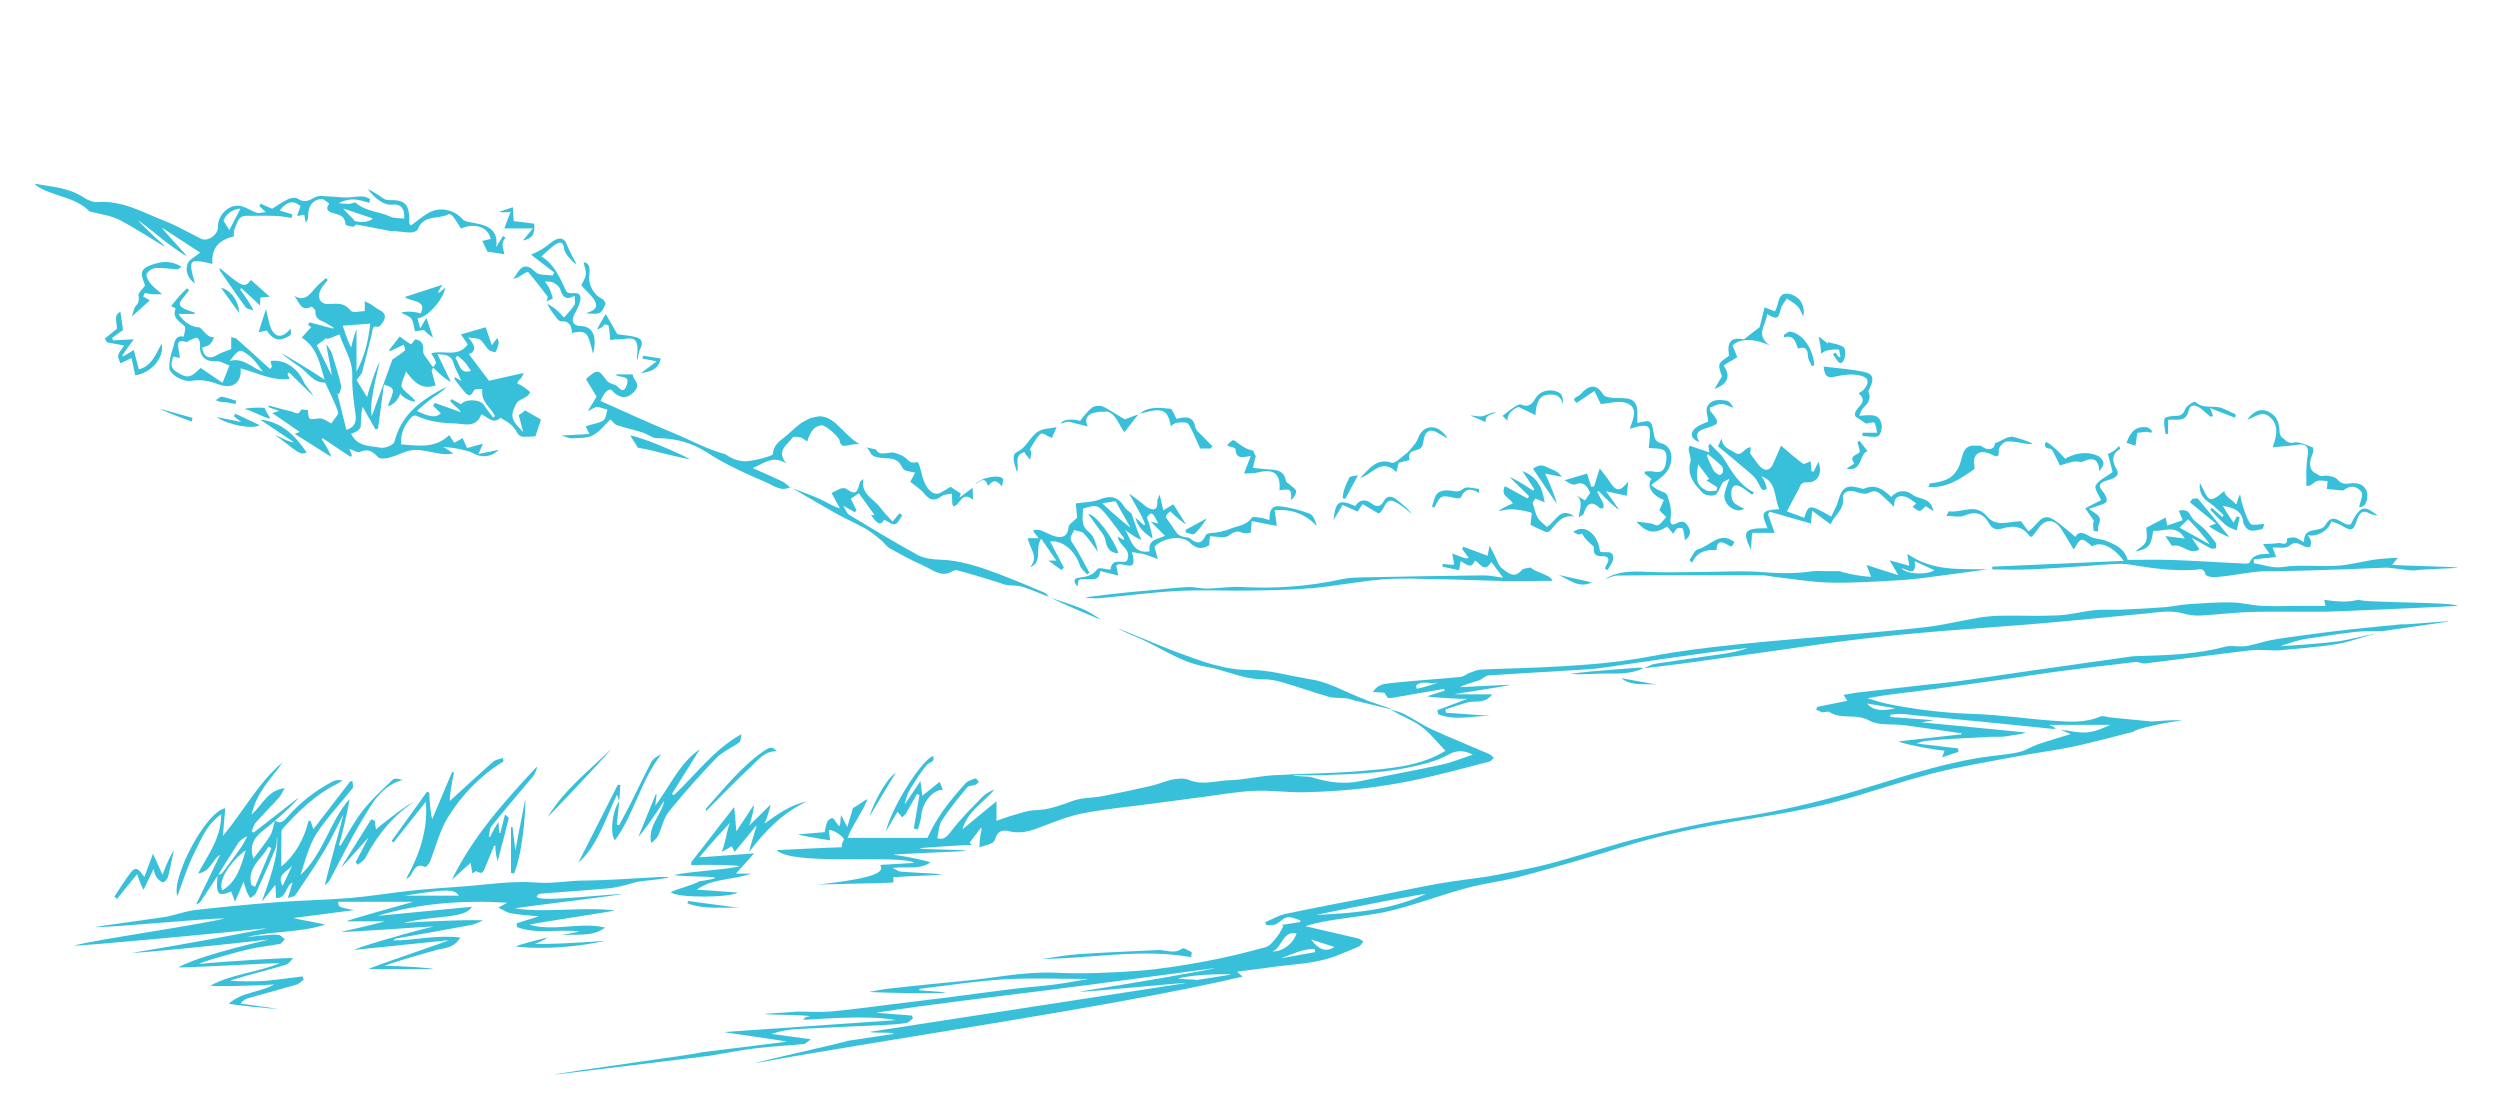
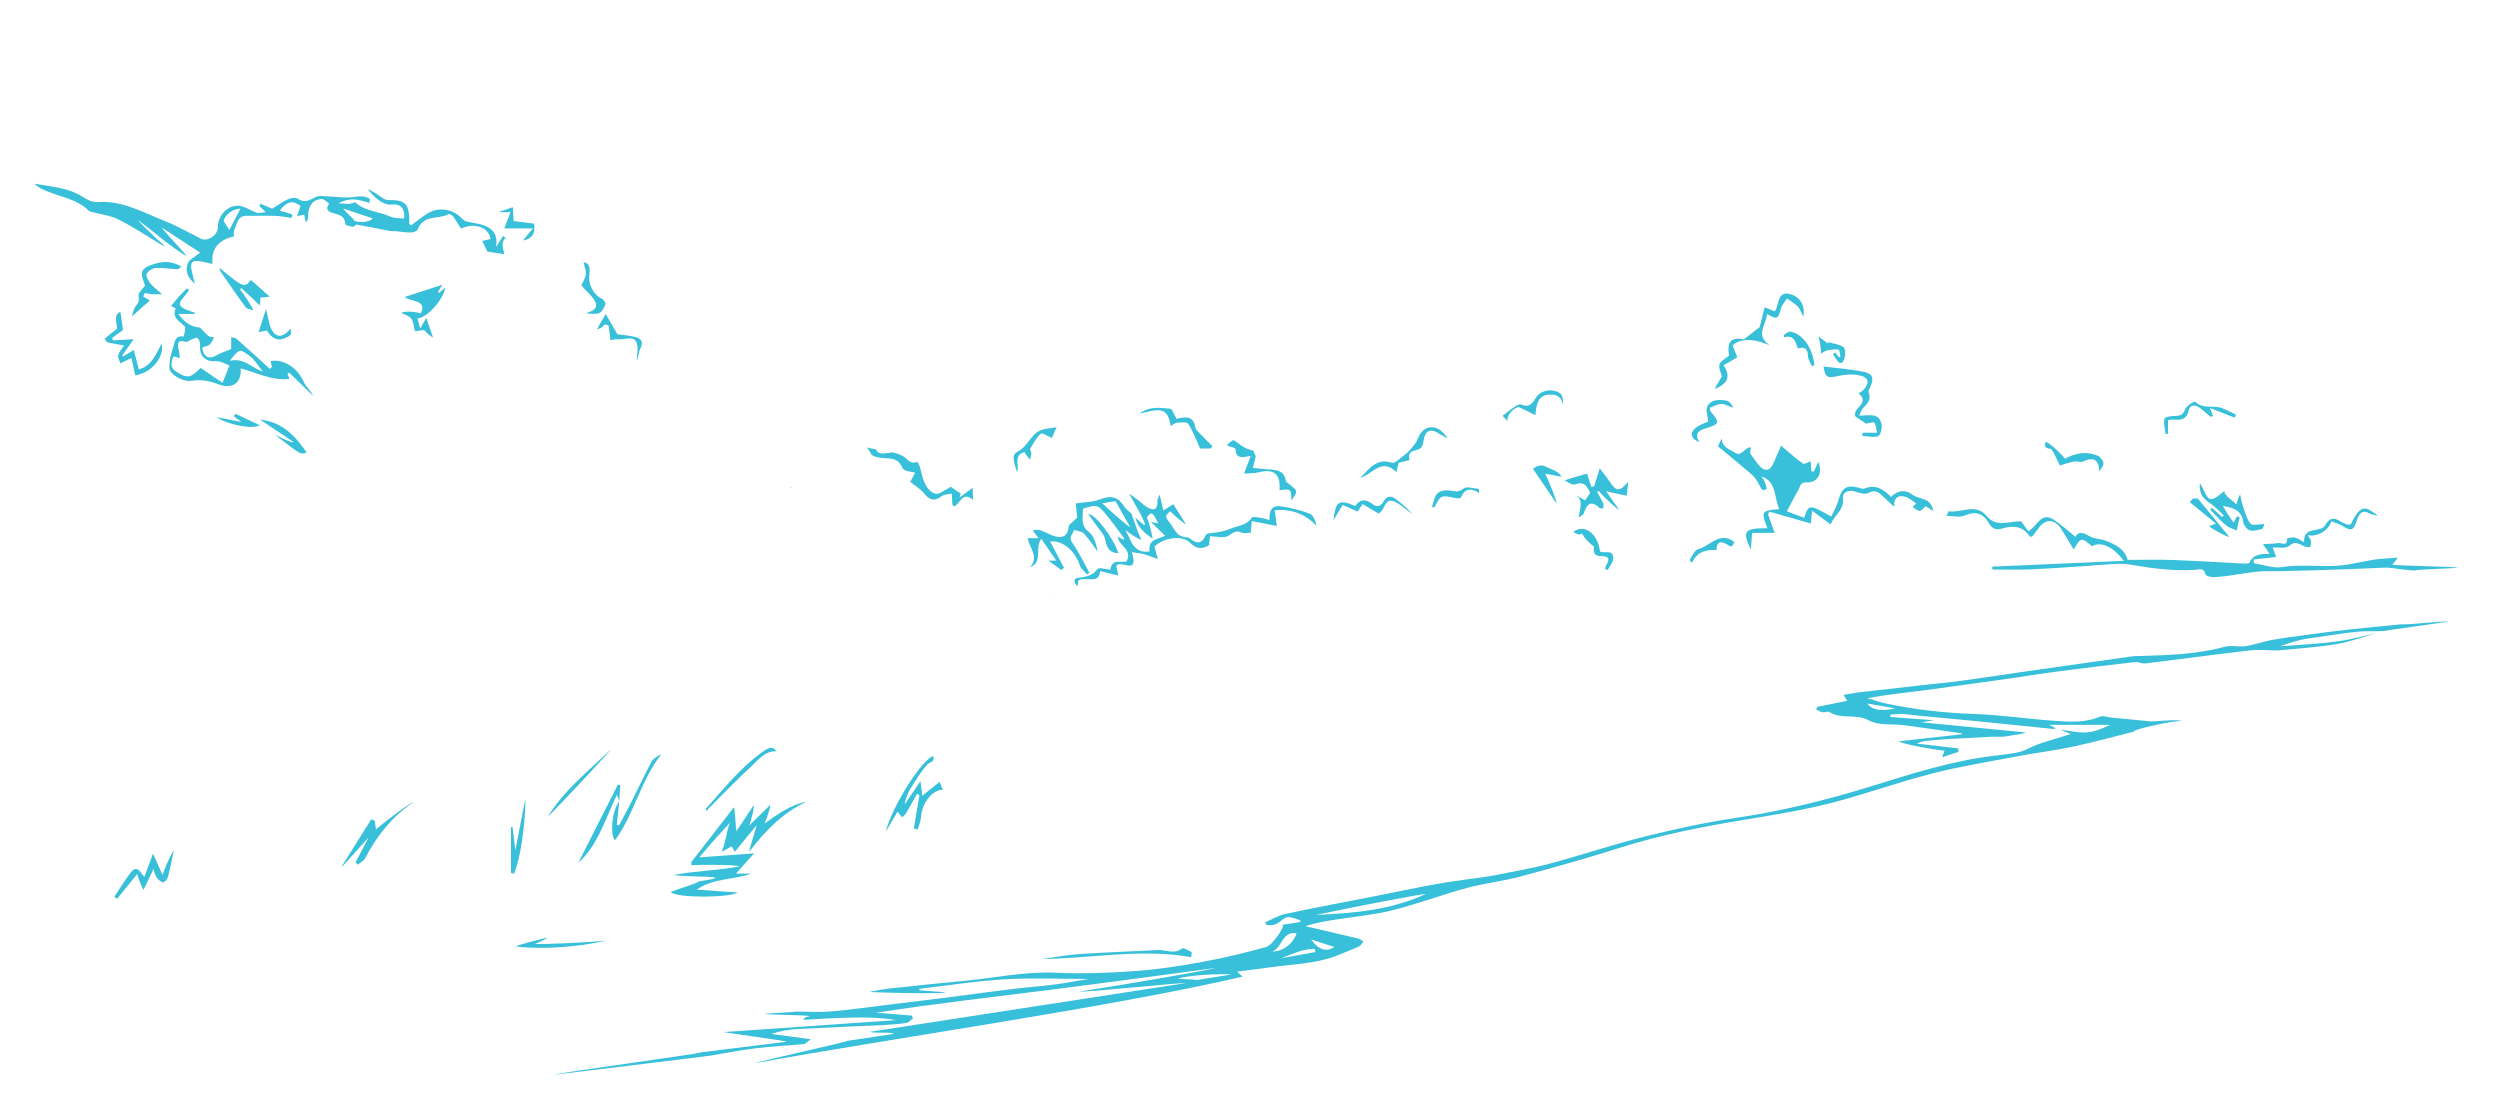
<svg xmlns="http://www.w3.org/2000/svg" width="1920" height="859" viewBox="0 0 1920 859" fill="none">
  <path d="M1455.61 543.998C1445.34 546.38 1438.22 545.645 1433.96 540.292C1442.18 541.7 1448.54 542.788 1455.61 543.998ZM1010.65 702.666C1038.65 696.661 1094.89 685.924 1095.01 686.559C1068.26 699.022 1039.55 701.341 1010.65 702.666ZM1009.78 728.761C1009.9 729.572 1010.02 730.383 1010.14 731.198C1001.39 732.772 992.641 734.349 983.891 735.923C992.315 732.8 1000.73 728.567 1009.78 728.761ZM1024.91 727.301C1018.7 731.24 1012.82 729.811 1006.95 721.491C1012.83 723.394 1018.71 725.297 1024.91 727.301ZM977.253 730.72C985.021 727.43 984.702 714.963 995.741 716.689C993.664 724.285 985.008 731.094 977.253 730.72ZM918.725 752.706C918.638 751.93 905.151 752.204 905.065 751.424C918.357 747.811 945.577 747.953 945.633 748.449C936.661 749.87 927.693 751.288 918.725 752.706ZM1804.12 483.474C1793.22 484.674 1782.34 486.123 1771.47 487.579C1762.44 488.785 1753.39 489.916 1744.43 491.555C1737.81 492.769 1731.37 495.23 1724.73 496.236C1719.45 497.033 1713.7 495.331 1708.64 496.711C1687.38 502.504 1665.7 503.138 1643.98 503.8C1641.67 503.87 1639.34 503.814 1637.06 504.13C1623.95 505.936 1610.84 507.839 1597.73 509.701C1584.85 511.528 1571.96 513.317 1559.08 515.178C1541.25 517.754 1523.45 520.5 1505.61 522.948C1496.08 524.251 1486.49 525.052 1476.94 526.123C1460.12 528.013 1443.3 529.906 1426.48 531.871C1423.15 532.26 1419.86 532.995 1415.82 533.695C1416.94 535.449 1417.65 536.565 1418.69 538.216C1410.52 539.873 1403.04 541.391 1395.55 542.913C1395.31 543.579 1395.07 544.245 1394.83 544.91C1396.41 545.635 1397.95 546.716 1399.6 546.994C1401.37 547.292 1403.72 546.013 1405 546.838C1414.35 552.832 1425.41 547.795 1435.46 553.321C1443.02 557.478 1453.38 555.772 1462.46 556.971C1477.18 558.909 1491.86 561.093 1506.56 563.174C1506.54 563.43 1506.52 563.687 1506.49 563.943L1458.41 569.341C1458.4 570.607 1481.58 575.384 1493.42 576.531C1492.94 577.838 1492.54 578.896 1491.54 581.641C1496.46 579.964 1500.31 578.653 1504.15 577.346C1504.02 576.479 1503.89 575.609 1503.77 574.742L1472.04 571.061C1475.06 569.667 1478.14 569.06 1481.24 568.779C1487.41 568.221 1493.59 567.767 1499.77 567.4C1509.63 566.814 1519.51 566.297 1529.39 565.833C1532.46 565.69 1535.55 566.013 1538.6 565.749C1541.94 565.462 1545.23 564.612 1548.57 564.259C1550.83 564.019 1555.46 563.066 1555.49 562.491C1529.54 559.974 1503.58 557.453 1475.66 554.742C1479.47 554.09 1481.32 553.775 1485.14 553.127C1472.64 552.198 1462.22 551.428 1451.81 550.655C1451.76 550.065 1451.71 549.476 1451.66 548.883C1454.62 548.661 1457.59 548.162 1460.54 548.29C1464.63 548.467 1468.71 549.157 1472.79 549.549C1488.73 551.078 1504.67 552.52 1520.59 554.101C1539.43 555.966 1558.26 557.949 1577.09 559.842C1577.61 559.894 1578.17 559.537 1578.95 559.298C1577.4 558.521 1576.15 557.89 1573.72 556.673H1620.71C1614.57 559.589 1608.47 562.13 1602.26 562.518C1595.89 562.92 1589.41 561.211 1582.48 560.365C1585.15 561.527 1587.39 562.501 1590.32 563.777C1581.32 566.554 1573.03 568.918 1564.88 571.716C1560.25 573.304 1555.99 576.289 1551.3 577.429C1544.67 579.048 1537.81 579.693 1531.02 580.494C1498.77 584.287 1467.83 594.344 1436.92 603.895C1403.01 614.376 1368.89 622.838 1333.89 628.028C1310.29 631.526 1286.84 636.581 1263.63 642.36C1238.94 648.51 1214.71 656.695 1190.11 663.293C1176.44 666.961 1162.44 669.225 1148.58 672.078C1145.69 672.671 1142.77 673.132 1139.85 673.555C1127.91 675.295 1115.9 676.671 1104.02 678.793C1087.89 681.671 1071.85 685.134 1055.77 688.296C1032.95 692.789 1010.08 697.029 987.328 701.851C981.959 702.992 976.948 706.039 971.77 708.206C971.985 708.941 972.2 709.676 972.412 710.411C974.84 710.293 977.52 710.827 979.632 709.908C982.819 708.518 985.438 705.02 988.621 704.448C991.728 703.89 995.245 705.873 998.581 706.739C998.605 707.194 998.63 707.648 998.65 708.102C994.27 708.788 989.887 709.478 984.324 710.355C984.782 710.595 985.233 710.834 985.684 711.073C984.168 713.833 982.909 716.831 980.957 719.185C978.356 722.323 975.516 726.469 972.103 727.402C956.529 731.666 940.809 735.532 924.96 738.437C907.894 741.564 890.693 744.393 873.44 745.648C852.629 747.156 831.655 748.033 810.84 747.062C786.738 745.939 763.378 751.233 739.671 753.393C720.715 755.119 701.78 757.165 682.852 759.221C677.772 759.772 672.747 760.874 667.698 761.724C667.812 762.074 694.245 762.774 708.827 762.774C748.227 762.705 707 760.905 706.639 760.611C706.466 760.469 706.119 760.514 706.011 760.351C705.914 760.205 706.032 759.897 706.077 759.411C727.804 756.894 749.531 753.393 771.372 752.127C793.164 750.865 815.071 751.85 835.886 751.85C827.906 753.178 818.779 754.953 809.585 756.156C799.368 757.494 789.072 758.129 778.842 759.39C760.462 761.654 742.113 764.192 723.74 766.543C710.814 768.193 697.879 769.729 684.944 771.299C669.515 773.175 654.11 775.404 638.636 776.749C629.609 777.532 620.468 776.891 611.378 776.891C611.378 777.307 587.168 778.34 587.168 778.756C590.168 779.387 617.378 779.405 622.091 780.396C619.66 781.055 618.952 781.072 618.46 781.422C617.88 781.838 617.482 782.542 617.003 783.121C617.159 783.801 664.542 778.791 688.2 783.44C644.143 786.498 600.086 789.556 556.03 792.617C556.03 792.943 604.404 799.523 604.355 800.012C582.351 802.747 560.347 805.479 538.343 808.211C538.454 809.265 425.996 824.255 426.107 825.309C428.062 825.157 542.602 811.206 544.533 810.894C556.546 808.946 568.507 806.533 580.569 805.049C592.731 803.555 605.001 803.038 617.201 801.859C618.643 801.721 619.958 800.084 622.767 798.157C611.198 796.597 601.782 795.324 592.367 794.056C599.112 791.819 605.947 790.623 612.824 790.259C634.922 789.081 657.037 788.259 679.138 787.191C684.864 786.914 690.607 786.491 696.263 785.586C698.042 785.302 699.564 783.225 701.201 781.97L700.265 779.952C691.13 779.221 681.996 778.489 672.858 777.758C716.297 771.029 759.869 766.05 803.384 760.58C846.748 755.123 890.055 749.17 933.387 743.436C933.463 744.147 864.053 756.204 829.273 761.523C829.404 762.587 910.638 754.228 910.728 755.012C830.108 767.451 749.489 779.886 668.311 792.409C669.182 793.754 685.381 792.332 686.463 794.007C679.534 795.019 657.342 798.434 650.687 799.408C650.802 800.175 580.017 815.713 580.132 816.479C680.761 798.094 853.562 773.563 954.278 750.061C952.534 748.487 951.459 747.52 949.999 746.199C958.797 745.072 967.13 744.126 975.433 742.923C993.449 740.305 1011.91 740.316 1029.14 732.914C1033.96 730.844 1038.92 729.114 1043.66 726.875C1045.07 726.213 1045.97 724.348 1047.11 723.034C1045.81 722.271 1044.6 721.127 1043.22 720.797C1029.68 717.573 1016.11 714.481 1002.55 711.354C1010.68 708.501 1018.94 707.315 1027.18 706.025C1041.38 703.803 1055.8 702.531 1069.71 699.012C1088.81 694.179 1107.41 687.141 1126.44 681.972C1139.84 678.332 1153.78 676.893 1167.19 673.295C1192.91 666.389 1218.59 659.198 1244 651.107C1276.15 640.876 1308.99 634.643 1342.06 629.182C1363.39 625.66 1384.81 622.176 1405.77 616.833C1431.93 610.163 1457.48 600.792 1483.65 594.105C1505.7 588.468 1528.22 584.855 1550.58 580.615C1564.46 577.984 1578.52 576.32 1592.33 573.373C1607.85 570.062 1623.2 565.794 1638.61 561.943C1637.77 560.209 1667.9 553.622 1675.5 553.622C1673.2 552.27 1653.02 554.163 1652.45 554.104C1641.9 553.043 1631.36 552.055 1620.81 551.026C1618.17 550.769 1615.13 549.365 1612.96 550.305C1601.02 555.484 1588.65 554.354 1576.4 553.484C1556.3 552.059 1536.27 548.984 1516.17 548.332C1493.64 547.6 1471.42 545.056 1449.36 540.518C1444.2 539.457 1439.16 537.668 1434.07 536.212C1448.54 533.494 1462.67 532.104 1476.74 530.273C1498 527.514 1519.24 524.487 1540.48 521.495C1554.7 519.491 1568.89 517.182 1583.13 515.321C1602.08 512.842 1621.05 510.588 1640.03 508.453C1642.42 508.182 1645 509.822 1647.38 509.534C1674.34 506.258 1701.26 502.632 1728.23 499.46C1734.22 498.756 1740.36 499.446 1746.43 499.494C1747.68 499.501 1748.94 499.616 1750.18 499.487C1764.86 497.99 1779.64 497.137 1794.19 494.707C1804.76 492.942 1815.02 489.077 1825.41 486.147C1815.23 488.362 1805.13 491.278 1794.85 492.627C1780.56 494.499 1766.14 495.254 1751.76 496.322C1750.34 496.43 1763.74 491.593 1771.88 490.488C1784.32 488.792 1796.72 486.667 1809.19 485.27C1815.97 484.507 1822.86 484.868 1829.71 484.722C1834.87 483.817 1875.18 478.281 1880.34 477.376C1880.19 476.513 1844.89 480.278 1844.74 479.418C1831.19 480.756 1817.64 481.987 1804.12 483.474ZM606.79 374.296C607.39 374.528 607.99 374.757 608.59 374.986C608.063 374.681 607.539 374.372 607.012 374.071L606.998 374.085C606.901 374.137 606.804 374.185 606.71 374.234C606.735 374.254 606.762 374.275 606.79 374.296ZM746.93 374.643C743.195 377.427 740.046 379.774 736.897 382.124C737.216 381.098 737.535 380.072 737.854 379.049C735.354 377.381 732.801 375.801 730.367 374.033C730.277 373.963 730.19 373.897 730.11 373.831C727.506 375.523 724.776 377.035 722.089 378.529C720.247 379.548 717.792 379.361 716.055 378.227C710.006 374.289 708.619 366.721 706.875 360.248C706.67 359.486 706.459 358.726 706.226 357.971C706.174 357.811 706.115 357.652 706.06 357.492C706.223 358.05 706.289 358.713 705.973 357.239C705.73 356.632 705.467 356.036 705.158 355.461C705.082 355.322 704.999 355.183 704.915 355.045C704.846 354.972 704.773 354.895 704.7 354.819C704.101 354.951 703.057 355.086 702.862 355.142C700.886 355.724 698.496 354.753 697.161 353.29C696.738 352.826 696.287 352.396 695.843 351.949C695.805 351.907 695.781 351.879 695.75 351.848C695.708 351.824 695.673 351.8 695.625 351.765C694.865 351.238 694.127 350.694 693.322 350.226C692.923 349.993 692.511 349.785 692.105 349.56C692.07 349.543 692.039 349.525 692.011 349.508C691.956 349.487 691.897 349.463 691.821 349.435C690.947 349.082 690.076 348.731 689.181 348.433C687.992 348.038 686.785 347.702 685.571 347.407C684.403 347.508 683.175 347.709 681.58 347.927C675.226 348.794 674.339 347.889 672.75 345.15C670.767 344.807 668.793 344.419 666.844 343.919C666.345 343.788 665.849 343.642 665.357 343.479C666.668 344.606 667.861 346.204 668.877 348.426C669.972 350.815 675.5 351.689 679.052 351.862C684.219 352.112 689.088 351.949 692.081 357.51C692.809 358.858 693.676 360.567 694.876 361.094C697.061 362.051 699.54 362.245 702.859 362.966C701.382 365.743 700.262 367.844 699.082 370.056C702.814 373.11 706.972 375.506 709.812 379.08C714.029 384.381 717.785 385.116 723.032 381.146C725.109 379.576 728.324 379.701 731.022 379.052C731.137 381.715 731.227 384.378 731.39 387.037C731.414 387.463 731.747 387.865 732.191 388.836C737.07 388.78 738.589 376.234 747.339 383.941C747.2 380.782 747.061 377.628 746.93 374.643Z" fill="#38BFD9" />
-   <path d="M656.184 338.525C650.864 334.504 646.606 329.393 641.622 325.004C641.546 324.935 641.47 324.873 641.393 324.807C641.341 324.762 641.279 324.713 641.196 324.644C640.97 324.47 640.752 324.29 640.526 324.12C639.854 323.604 639.163 323.111 638.452 322.65C637.859 322.266 637.253 321.902 636.628 321.562C636.614 321.555 636.556 321.524 636.476 321.479C636.372 321.437 635.772 321.142 635.713 321.118C634.898 320.782 634.066 320.49 633.219 320.255C633.001 320.192 632.779 320.14 632.557 320.088C632.557 320.099 632.411 320.068 631.995 319.953C631.146 319.863 629.845 319.645 628.822 319.735C628.728 319.783 628.534 319.849 628.278 319.884C627.945 319.929 627.608 319.964 627.275 320.012C626.727 320.092 626.179 320.189 625.635 320.303C624.574 320.522 623.554 320.841 622.517 321.146C622.496 321.156 622.483 321.16 622.458 321.17C622.157 321.295 621.851 321.413 621.553 321.541C621.05 321.752 620.558 321.978 620.065 322.214C619.084 322.688 618.123 323.209 617.184 323.767C616.615 324.1 616.057 324.45 615.505 324.814C615.446 324.852 615.332 324.911 615.203 324.984C615.141 325.042 615.054 325.115 614.933 325.205C614.038 325.871 613.147 326.537 612.28 327.24C610.348 328.801 608.507 330.465 606.703 332.17C599.771 338.737 594.475 339.836 593.435 349.2C589.298 351.463 575.984 354.577 571.247 354.265C566.024 353.918 561.097 351.751 556.831 348.787C542.928 345.105 530.194 337.894 516.963 332.448C498.223 324.734 479.794 316.157 461.202 307.947C467.028 294.368 470.878 300.733 470.878 300.733C470.878 300.733 478.122 309.345 485.943 301.919C493.766 294.493 485.943 292.395 485.943 287.514H472.539C476.184 290.925 484.219 287.354 481.365 295.779C478.507 304.2 474.928 296.327 472.369 295.553C470.053 294.857 467.174 294.011 465.87 292.173C459.767 283.548 458.428 283.312 450.063 291.189C452.72 295.578 455.376 299.963 458.175 304.585C456.399 307.531 454.502 310.683 451.405 315.821C455.054 314.073 456.815 312.506 458.508 312.586C461.199 312.707 463.845 313.928 466.512 314.684C465.558 317.478 465.353 321.524 463.484 322.786C460.207 324.99 455.903 325.483 452.033 326.703C451.43 326.89 450.837 327.112 449.827 327.462C450.66 329.147 451.367 330.579 452.72 333.325C445.586 333.703 439.021 334.053 431.205 334.469C434.648 335.485 436.83 336.754 438.931 336.622C444.511 336.272 450.719 336.729 455.442 334.237C460.873 331.366 464.979 325.673 468.755 322.071C470.698 323.826 472.064 325.937 473.871 326.533C480.352 328.669 487.032 330.125 493.544 332.177C497.373 333.384 501.035 336.566 504.756 336.542C518.455 336.459 531.668 340.109 542.713 347.341C557.271 356.879 572.745 363.677 588.358 370.413C594.115 372.899 599.778 377.711 606.71 374.234C604.692 372.677 602.858 370.722 600.642 369.654C593.719 366.312 586.648 363.32 578.076 359.496C587.089 355.599 593.886 349.408 603.87 355.949C595.651 345.656 605.046 341.659 609.145 335.488C610.647 335.571 612.817 335.315 614.756 335.908C616.566 336.459 618.134 337.911 619.989 339.083C622.264 330.745 626.173 326.7 631.426 326.662C634.062 326.644 644.175 335.239 644.823 338.373C645.642 342.318 646.959 342.938 651.045 342.079C654.114 341.434 657.304 340.775 660.262 341.205C658.834 340.401 657.467 339.492 656.184 338.525ZM310.88 687.852C343.219 682.662 348.858 682.638 352.402 687.852H310.88ZM506.379 673.572C486.803 674.529 467.233 676.158 447.657 676.273C435.973 676.339 424.633 678.8 412.585 677.819C393.092 676.228 373.234 679.573 353.536 680.96C340.941 681.847 328.335 682.7 315.777 684.035C300.101 685.703 284.508 688.348 268.811 689.662C250.465 691.201 232.023 691.43 213.663 692.83C192.661 694.429 171.678 696.45 150.739 698.8C143.663 699.594 136.744 701.962 129.753 703.609C129.876 704.17 72.589 711.579 72.711 712.141C86.936 712.141 158.571 705.297 172.554 705.297C157.476 709.638 72.395 721.772 57.074 726.185C57.248 727.152 178.724 715.725 204.409 712.91C204.476 713.68 136.15 726.223 101.921 731.722C102.026 732.46 171.311 725.703 205.848 721.584C205.922 722.229 158.755 731.69 136.96 742.809C137.081 743.779 214.834 739.172 214.939 739.765C197.605 746.795 178.37 747.988 161.65 756.901C161.813 757.747 194.501 757.189 210.682 756.069C199.454 762.296 185.773 761.814 175.799 770.744C175.911 771.597 213.009 775.189 213.042 774.752C203.608 773.421 194.176 772.086 184.743 770.755C186.615 768.259 188.585 767.153 190.683 766.556C203.132 763.027 215.635 759.713 228.053 756.066C229.96 755.508 231.518 753.608 233.238 752.325C232.935 751.503 232.632 750.678 232.329 749.857C223.111 750.994 213.912 752.353 204.672 753.206C195.522 754.052 176.964 753.646 176.869 753.001C181.571 751.614 186.258 750.169 190.979 748.855C200.601 746.178 210.292 743.762 219.832 740.791C221.852 740.163 223.344 737.622 225.079 735.965C224.68 735.15 176.761 738.021 153.2 740.271C153.032 739.269 180.774 731.087 194.854 728.227C201.538 726.871 208.353 726.237 215.037 724.878C216.432 724.594 217.511 722.566 218.735 721.338C217.18 720.184 215.721 718.281 214.049 718.038C210.887 717.584 207.593 717.962 204.37 718.215C199.432 718.603 194.507 719.178 189.577 719.674C209.347 714.932 229.94 716.308 249.431 710.289C249.356 709.301 225.67 705.772 225.593 704.999C241.032 702.988 256.471 700.974 271.911 698.963C259.925 696.71 259.925 696.71 259.692 692.584H317.374C317.329 692.754 266.157 706.608 266.231 707.592H295.182C295.178 707.97 273.076 713.306 262.029 715.597C262.151 716.433 332.968 711.215 333.021 711.527C312.634 716.311 272.175 728.3 272.332 729.506C296.438 727.024 320.545 724.538 344.652 722.052C344.765 722.635 282.938 743.377 283.104 744.247H332.655C332.668 743.426 307.878 741.786 295.471 741.786C295.386 741.058 321.999 733.167 335.294 729.555C341.281 727.929 348.452 728.487 353.474 720.028C335.497 717.795 319.042 722.205 302.038 722.26C302.843 721.505 303.129 720.995 303.486 720.933C322.931 717.417 342.395 714.016 361.818 710.383C364.908 709.804 367.828 708.192 370.824 707.055C370.564 706.032 329.793 707.235 309.668 708.861C318.677 706.511 327.752 705.467 336.838 704.559C353.682 702.87 359.238 701.359 362.48 696.384C337.637 698.783 313.703 701.095 289.768 703.408C321.892 693.683 354.598 691.225 389.527 693.271C385.944 695.295 383.985 696.405 382.726 697.119C386.083 698.655 389.194 700.867 392.561 701.449C399.549 702.662 406.676 703.013 413.75 703.72C408.139 705.512 402.424 707.332 396.712 709.156C396.844 710.106 396.972 711.056 397.104 712.006C412.412 717.823 428.652 713.215 445.087 715.448C439.781 716.505 435.214 717.414 430.643 718.322C442.115 716.935 454.353 720.087 464.802 712.397C445.513 707.776 425.826 715.725 406.704 710.182C406.658 709.409 472.047 699.84 472.015 699.223C449.203 696.231 418.411 701.241 395.613 697.694C395.606 696.966 477.568 687.505 477.533 686.524C456.559 687.627 400.305 694.484 414.51 686.389C431.77 685.065 449.037 683.792 466.29 682.367C469.893 682.069 473.486 681.355 477.03 680.558C482.478 679.334 487.822 677.233 493.319 676.671C500.047 675.988 513.662 674.543 513.655 673.558C511.231 673.558 508.8 673.454 506.379 673.572ZM378.728 320.699C376.362 317.509 373.765 314.482 371.688 311.092C368.983 306.682 357.965 305.978 354.043 310.457C351.685 309.178 349.26 307.864 346.836 306.55C346.453 307.046 346.07 307.542 345.687 308.038C346.951 309.306 348.144 310.672 349.5 311.823C351.064 313.151 352.77 314.292 353.977 316.597C347.27 314.198 340.565 311.799 333.858 309.397C333.458 310.166 333.059 310.936 332.659 311.702C334.623 313.598 336.586 315.491 338.567 317.405C335.345 320.948 330.153 320.491 320.106 315.606C324.142 312.201 327.668 308.89 331.514 306.072C335.409 303.219 339.622 300.851 343.136 297.037C341.181 298.043 339.199 298.993 337.276 300.064C321.493 308.849 307.901 319.537 302.91 339.305C302.286 341.777 295.551 344.488 292.225 343.826C284.277 342.245 274.653 343.458 269.599 333.086C271.138 332.451 272.654 332.104 273.857 331.255C275.107 330.375 276.901 329.081 276.988 327.851C277.344 322.834 277.136 317.773 278.492 312.378C281.774 318.192 285.057 324.002 288.339 329.813L290.306 329.262C291.794 318.064 293.282 306.866 294.816 295.321C303.403 298.122 303.468 298.632 297.923 311.48C299.491 312.749 306.074 307.802 307.309 302.165C308.314 304.155 313.777 308.28 318.994 308.426C318.068 305.143 308.3 299.585 308.36 296.323C308.419 293.134 310.267 289.979 311.856 285.24C318.149 294.149 324.321 299.537 334.565 295.98C333.607 292.527 332.451 288.745 331.577 284.886C331.413 284.165 332.345 283.159 332.779 282.275C336.391 286.522 345.31 293.685 346.158 293.019C342.908 286.314 339.657 279.609 335.966 271.996C341.535 272.45 346.288 272.107 348.321 278.933C349.611 283.253 351.979 287.216 354.445 292.607C352.094 291.261 350.748 290.492 349.306 289.667C349.167 290.388 348.921 290.891 349.056 291.067C351.182 293.903 353.245 296.805 355.551 299.468C358.142 302.459 360.687 306.72 364.034 299.731C364.623 298.5 368.424 298.993 370.429 298.729C369.014 308.911 377.06 312.902 380.129 319.53C379.661 319.922 379.196 320.31 378.728 320.699ZM265.995 330.097C263.666 320.685 261.375 311.425 259.083 302.161C259.511 302.39 259.938 302.619 260.365 302.844C260.963 300.594 262.474 298.095 261.999 296.136C259.98 287.815 257.524 279.599 254.889 271.469C254.076 268.959 252.19 266.841 250.795 264.542C250.18 264.861 255.335 287.746 254.587 288.124C250.791 280.389 246.995 272.651 243.309 265.142C246.339 262.861 248.603 261.159 250.867 259.453C250.95 259.803 251.034 260.157 251.118 260.507C254.106 259.37 257.093 258.233 260.778 256.829C263.642 266.837 270.973 276.097 270.561 288.873C270.243 298.736 271.735 308.731 273.085 318.563C274.072 325.753 270.766 328.665 265.995 330.097ZM284.357 248.571C282.923 261.031 280.477 272.769 273.799 285.361V253.164C273.414 253.064 270.695 262.067 269.719 266.671C269.197 266.824 265.092 256.454 263.268 250.096C270.355 249.583 276.804 249.118 284.357 248.571ZM351.196 273.158C353.075 274.735 355.142 276.125 356.782 277.945C358.548 279.901 359.911 282.262 361.71 284.813C352.718 287.715 353.054 279.089 349.784 275.037C350.256 274.409 350.724 273.785 351.196 273.158ZM403.305 315.207C401.911 316.278 400.128 317.648 398.426 318.955C399.456 322.838 400.402 326.402 401.817 331.74C391.781 322.179 392.131 319.073 396.216 310.52C398.467 305.805 405.098 306.283 407.068 301.426C407.39 300.636 398.956 294.357 397.371 294.929C397.548 292.815 398.523 292.01 399.476 291.185C400.558 290.246 402.226 287.091 401.991 286.47C393.106 288.471 384.221 290.471 375.544 292.426C370.266 285.448 365.168 278.708 360.101 272.01C365.359 269.992 365.865 265.891 359.529 259.19C363.999 259.9 366.923 259.512 368.681 260.847C371.285 262.823 372.825 266.321 375.294 268.585C376.63 269.809 380.156 270.804 380.607 270.19C381.981 268.314 382.487 265.638 383.011 263.197C383.198 262.32 382.48 261.225 381.963 259.533C380.413 261.544 379.393 262.864 377.691 265.076C376.005 260.108 374.646 256.094 373.04 251.361C367.585 252.925 361.28 254.731 353.998 256.815C355.426 258.916 357.632 262.161 359.213 264.484C351.768 274.933 341.081 268.616 331.193 271.306C332.614 273.886 334.164 275.987 334.876 278.368C335.13 279.221 333.42 280.733 332.572 281.953C331.511 280.545 330.389 279.197 329.462 277.71C327.775 275.005 324.66 272.007 324.938 269.476C325.593 263.516 323.251 261.356 318.872 260.556C317.659 262.039 315.937 264.612 315.638 264.438C312.524 262.625 309.639 260.372 306.982 258.451C304.464 261.672 301.696 265.215 298.928 268.758C299.046 269.108 299.163 269.455 299.28 269.805C302.669 268.217 306.058 266.63 310.189 264.695C310.462 266.203 311.476 268.671 310.908 269.188C308.311 271.556 305.271 273.379 301.378 276.104C296.509 289.462 291 304.567 285.492 319.676C284.781 315.172 285.032 310.603 285.684 306.096C286.408 301.093 287.417 296.136 288.452 291.192C289.337 286.973 290.433 282.802 291.436 278.611C290.492 278.379 284.221 295.716 281.926 305.035C279.021 300.306 276.071 295.505 273.803 291.813C275.719 289.199 277.593 287.68 278.119 285.749C280.818 275.841 283.133 265.815 285.672 255.855C286.273 253.497 285.604 249.638 290.114 251.043C290.731 251.237 291.91 250.245 292.514 249.51C296.044 245.211 297.67 241.141 291.23 237.948C289.079 236.88 287.221 235.171 285.145 233.909C283.556 232.942 281.834 232.221 280.171 231.389V238.895C276.827 238.895 271.018 240.607 269.395 238.572C264.58 232.533 259.286 233.046 253.048 233.497C245.62 234.031 242.861 228.31 246.844 221.449C248.179 219.151 250.074 217.22 251.713 215.119C251.271 214.592 250.829 214.062 250.388 213.535C248.16 215.504 245.846 217.376 243.722 219.463C238.72 224.382 235.138 232.717 225.679 227.156C229.864 230.987 230.609 240.063 239.105 235.518C239.555 235.279 242.366 237.875 242.27 238.974C241.817 244.161 244.927 245.596 248.522 247.163C251.197 248.331 253.623 250.138 256.16 251.66C256.064 251.902 255.967 252.142 255.87 252.384C249.793 250.783 243.715 249.177 237.637 247.576C237.302 248.255 236.967 248.938 236.632 249.618C237.905 250.45 239.177 251.278 239.016 251.174C236.473 254.003 233.974 256.78 231.721 259.29C244.035 267.174 245.629 279.873 249.328 291.612C238.598 284.404 216.524 271.043 216.217 271.566C220.631 274.811 224.902 278.302 229.491 281.235C236.179 285.51 240.392 294.298 249.703 293.813C253.128 301.308 257.03 308.623 259.634 316.427C260.26 318.303 256.579 321.794 254.478 325.188C251.91 324.075 248.229 320.945 244.945 321.357C237.086 322.349 237.162 323.021 236.422 314.971C234.637 314.871 231.368 314.146 231.128 314.756C229.203 319.672 226.16 316.465 223.859 315.98C218.017 314.746 212.271 313.006 206.487 311.47C206.396 311.879 206.305 312.291 206.214 312.7C208.721 313.574 211.227 314.448 214.366 315.54C212.564 316.119 211.341 316.511 209.109 317.225C216.484 322.3 223.154 326.894 230.105 331.682C228.648 332.306 227.626 332.746 226.439 333.259C235.751 339.132 244.902 344.904 254.054 350.68C254.649 349.976 250.032 341.25 247.129 337.592C247.334 337.232 247.539 336.871 247.744 336.511C254.925 341.309 262.107 346.107 269.288 350.905C269.633 350.437 269.977 349.969 270.321 349.501C269.634 347.906 268.948 346.312 268.258 344.71C271.423 345.691 274.558 347.889 276.478 347.029C282.495 344.339 286.218 346.669 290.312 351.04C291.671 352.493 295.307 352.344 297.658 351.782C302.021 350.735 306.256 348.995 310.452 347.286C321.216 342.9 331.502 348.319 342.023 348.801C344.076 348.894 346.15 348.468 348.217 348.281C346.31 346.984 344.426 345.653 342.488 344.419C341.899 344.041 341.158 343.933 340.487 343.705C340.664 342.963 350.714 344.1 355.544 345.476C358.114 346.211 360.871 346.665 363.16 347.993C369.621 351.744 377.184 351.238 383.021 345.528C377.493 346.624 372.797 347.556 367.439 348.621C368.695 345.819 369.534 343.954 370.973 340.751C366.188 342.065 362.553 343.067 358.693 344.128C357.632 341.746 356.533 339.27 355.291 336.473C352.884 337.832 351.001 338.893 348.931 340.064C347.561 338.022 346.402 336.296 344.974 334.171C334.184 344.724 321.313 342.217 308.115 341.302C307.478 332.836 310.647 325.982 316.22 320.185C316.977 319.398 318.802 318.833 319.677 319.246C328.837 323.576 338.473 324.925 348.383 325.133C356.342 325.299 365.265 329.355 369.711 318.209C374.615 320.158 378.464 326.034 384.2 320.979C384.477 320.737 385.733 321.704 386.51 322.144C390.765 324.561 394.694 327.265 397.025 332.094C397.725 333.543 399.48 335.173 400.888 335.329C404.217 335.7 407.626 335.232 411.201 335.096C412.564 330.981 414.167 326.145 415.467 322.224C411.652 320.022 407.612 317.693 403.305 315.207ZM1016.58 595.284C1040.88 594.549 1065.2 593.64 1089 587.823C1096.91 585.892 1105.09 583.722 1112.13 579.672C1119.34 575.523 1125.3 576.552 1131.1 579.579C1123.48 582.075 1115.57 585.4 1107.36 587.206C1086.69 591.754 1065.85 595.391 1045.16 599.839C1032.43 602.574 1020.3 600.886 1008 597.107C1003.38 595.689 998.058 596.878 993.074 595.318C1000.91 595.318 1008.75 595.519 1016.58 595.284ZM963.219 607.359C975.877 606.783 988.625 608.718 1001.31 608.447C1016.45 608.128 1031.62 607.196 1046.68 605.497C1061.13 603.864 1075.55 601.486 1089.79 598.397C1107.94 594.462 1125.9 589.522 1143.91 584.866C1145.19 584.536 1146.18 582.969 1147.3 581.978C1146.15 581.021 1145.12 579.728 1143.81 579.163C1129.24 572.86 1114.51 566.946 1100.06 560.341C1092.57 556.909 1085.62 552.132 1078.26 548.325C1075.13 546.703 1071.57 546.009 1068.2 544.896C1075.72 549.878 1084.24 552.641 1091.25 557.734C1098.37 562.914 1104.01 570.388 1110.12 576.67C1090.01 588.797 1067.38 590.187 1045.1 592.143C1022.59 594.115 999.937 594.053 977.378 595.44C966.489 596.109 955.69 598.879 944.814 599.18C934.241 599.475 923.649 603.441 912.899 598.91C909.306 597.395 904.586 597.943 900.574 598.702C895.039 599.749 889.757 602.235 884.243 603.497C871.63 606.391 858.969 609.089 846.266 611.522C839.087 612.899 831.444 612.469 824.633 614.857C814.933 618.258 805.607 622.075 795.103 622.231C789.357 622.318 783.603 624.572 777.923 626.139C773.723 627.296 769.638 628.926 765.31 630.41V615.371C755.756 623.233 747.464 630.06 739.172 636.889C743.285 622.602 755.631 616.31 763.857 606.187C760.542 607.695 757.285 609.196 754.892 611.647C746.802 619.94 738.423 628.063 731.359 637.288C727.797 641.94 725.248 645.56 719.786 643.684C720.92 639.07 720.99 633.707 723.386 630.056C729.233 621.139 736.023 612.885 742.782 604.693C743.958 603.268 746.913 603.601 748.938 602.814C749.999 602.404 750.835 601.333 751.771 600.56C750.901 599.576 749.711 597.596 749.215 597.776C746.462 598.775 743.243 599.648 741.34 601.746C729.892 614.344 719.294 627.681 712.292 643.507H650.975C653.351 635.828 663.88 621.105 666.134 613.821C665.229 613.54 656.049 620.692 655.14 620.411C653.802 624.894 652.463 629.377 650.729 635.177C648.572 631.016 647.261 628.489 645.95 625.958C645.676 626.714 645.302 633.533 645.024 634.286C642.916 634.286 640.821 627.844 638.827 628.354C637.457 628.704 635.824 630.035 635.272 631.377C634.222 633.915 633.864 636.775 633.316 639.105C626.075 639.704 619.445 640.256 612.81 640.807C612.863 641.174 629.367 644.229 637.509 645.376C637.1 642.096 636.781 639.58 636.524 637.517C640.18 636.917 649.019 643.202 648.024 645.068C643.568 653.416 649.976 651.388 653.122 651.287C661.889 651.017 670.639 650.143 679.392 649.509C679.426 649.9 656.756 649.713 596.556 652.923C608.118 665.314 691.228 655.922 702.242 662.7C692.566 663.279 683.359 663.827 676.073 664.264C678.663 669.398 676.298 674.016 626.259 679.636C627.008 678.956 685.374 678.37 686.123 677.691V673.558C687.482 673.558 688.689 673.79 689.775 673.506C691.543 673.038 721.489 672.268 723.209 671.606C721.631 670.785 691.789 669.932 690.215 669.1C688.908 668.41 687.611 667.696 685.488 666.552C695.889 665.335 705.862 668.136 714.425 662.45C714.425 661.507 695.372 657.493 685.845 656.428C685.842 655.901 742.272 653.877 742.387 653.391C738.669 652.313 709.726 652.618 706.008 651.544C706.084 651.124 741.27 648.902 746.177 648.902L744.71 647.082C747.658 643.206 750.606 639.326 753.554 635.451C754.188 637.863 753.242 639.309 753.006 640.873C752.517 644.107 752.409 647.404 752.146 650.677C755.412 649.647 758.79 648.888 761.894 647.463C763.139 646.891 764.138 644.984 764.634 643.459C766.368 638.123 770.123 637.201 774.555 638.318C782.001 640.2 788.982 639.001 796.116 636.341C807.546 632.077 818.952 627.189 830.774 624.797C848.003 621.313 865.589 619.801 883.026 617.464C896.613 615.644 910.197 613.807 923.792 612.056C936.925 610.361 950.037 607.962 963.219 607.359ZM1545.7 335.401C1545.47 335.395 1545.24 335.384 1545.02 335.377C1544.95 335.374 1544.89 335.374 1544.83 335.37C1543.97 335.474 1543.11 335.63 1542.27 335.856C1542.1 335.904 1541.93 335.96 1541.76 336.008C1541.47 336.136 1541.17 336.237 1540.88 336.358C1540.09 336.698 1539.32 337.079 1538.56 337.471C1536.48 338.535 1534.42 339.603 1532.25 340.428C1531.85 341.926 1531.43 343.396 1530.51 344.013C1527.92 345.74 1524.55 344.984 1521.35 342.307C1520.02 342.346 1518.68 342.335 1517.32 342.29C1516.54 342.262 1515.75 342.269 1514.97 342.262C1514.88 342.262 1514.8 342.255 1514.73 342.248C1514.54 342.28 1514.32 342.328 1514.22 342.346C1513.8 342.411 1513.38 342.526 1512.95 342.606C1512.74 342.647 1512.61 342.668 1512.55 342.675C1512.01 342.914 1511.47 343.302 1511.01 343.555C1510.96 343.58 1510.93 343.601 1510.9 343.625C1510.6 343.847 1510.31 344.076 1510.04 344.318C1509.82 344.519 1509.6 344.748 1509.4 344.977C1509.65 344.703 1508.85 345.785 1508.81 345.844C1508.61 346.142 1508.44 346.454 1508.25 346.755C1508.18 346.863 1508.13 346.943 1508.08 347.008C1508.07 347.057 1508.05 347.109 1508.02 347.171C1507.9 347.476 1507.78 347.775 1507.67 348.083C1507.39 348.829 1507.17 349.591 1506.96 350.357C1505.97 354.008 1505.15 357.589 1503.13 360.862C1501 364.301 1498.03 367.12 1494.24 368.558C1491.07 369.765 1487.82 370.503 1484.47 370.951C1483.67 371.055 1482.88 371.148 1482.08 371.231C1481.83 372.185 1481.48 373.097 1481.03 373.994C1494.6 375.121 1505.28 368.028 1516.37 360.214C1516.37 360.058 1516.58 358.806 1516.34 357.666C1514.84 350.6 1518.55 346.128 1524.98 347.459C1526.53 347.778 1528.03 348.395 1529.49 349.04C1532.75 350.486 1535.52 352.375 1535.06 345.653C1534.91 343.503 1538.78 339.229 1541.02 339.066C1546.28 338.678 1551.66 340.213 1557.01 340.896C1558.27 341.059 1559.56 340.921 1560.84 340.921C1560.87 340.068 1552.28 337.041 1545.7 335.401ZM1088.01 528.98C1087.88 528.117 1087.75 527.257 1087.62 526.394C1092.51 521.887 1098.82 526.165 1104.08 523.936C1104.16 524.636 1093.45 527.999 1088.01 528.98ZM1355.96 500.763C1376.75 497.858 1397.52 494.682 1418.35 492.065C1436.75 489.749 1455.2 487.752 1473.66 486.13C1499.1 483.89 1524.59 482.167 1550.05 480.163C1561.94 479.231 1573.82 478.232 1585.69 477.133C1605.98 475.251 1626.26 473.243 1646.55 471.326C1656.66 470.369 1666.72 468.279 1676.93 471.205C1681.15 472.411 1685.72 472.928 1690.08 472.703C1703.14 472.03 1716.17 470.304 1729.23 469.971C1748.32 469.482 1767.43 470.03 1786.52 469.763C1795.65 469.634 1877.86 465.963 1887.38 465.336C1886.23 462.205 1812.45 463.027 1811.53 460.506C1802.94 462.93 1794.1 461.928 1785.04 460.687C1785.45 462.631 1785.71 463.876 1786.01 465.294C1780.07 465.294 1774.53 465.277 1769.01 465.297C1758.49 465.332 1747.97 465.779 1737.48 465.315C1729.52 464.961 1721.62 462.763 1713.67 462.635C1702.64 462.458 1691.57 463.262 1680.55 464.011C1674.41 464.431 1668.35 465.883 1662.21 466.351C1651.21 467.19 1640.18 467.745 1629.15 468.21C1622.38 468.497 1615.55 467.898 1608.83 468.587C1599.4 469.555 1590.09 472.155 1580.67 472.609C1566.08 473.313 1551.44 472.644 1536.82 472.869C1530.87 472.963 1524.87 473.524 1518.99 474.505C1505.96 476.672 1493.07 479.903 1479.99 481.488C1459.08 484.015 1438.07 485.617 1417.09 487.503C1388.99 490.033 1360.85 492.055 1332.79 495.057C1311.01 497.387 1289.17 499.962 1267.64 504.098C1239.11 509.58 1210.36 511.261 1181.54 512.616C1166.77 513.313 1151.99 513.511 1137.23 514.242C1134.27 514.388 1131.33 515.796 1128.46 516.863C1126.14 517.73 1124 519.696 1121.68 519.914C1103.62 521.61 1085.5 522.708 1067.47 524.695C1063.25 525.16 1057.94 525.621 1054.38 531.431C1058.66 531.715 1061.63 531.91 1063.18 532.01C1064.68 534.003 1065.51 536.042 1066.38 536.066C1069.06 536.143 1071.77 535.498 1074.46 535.037C1086.01 533.054 1097.55 531.036 1109.1 529.032C1109.21 529.497 1109.33 529.961 1109.44 530.422C1104.99 531.837 1100.54 533.248 1096.09 534.662C1096.18 535.352 1117.44 536.735 1126.91 536.735C1119.87 539.391 1111.87 542.411 1103.87 545.434C1104.07 546.443 1104.26 547.451 1104.46 548.46C1117.47 553.81 1131.08 549.705 1144.43 549.76L1110.52 547.358C1110.39 546.491 1110.27 545.624 1110.15 544.754C1116.02 542.913 1121.83 540.785 1127.78 539.308C1133.4 537.918 1140.16 540.854 1146.07 533.269H1117.14C1117.14 532.638 1159.68 526.838 1159.61 525.86C1146.8 526.48 1133.99 527.098 1121.18 527.718C1126 525.222 1130.98 524.14 1135.8 522.539C1138.41 521.675 1140.69 518.905 1143.24 518.732C1168.48 516.992 1193.76 515.709 1219.01 514.066C1226.06 513.608 1233.07 512.467 1240.08 511.49C1250.93 509.975 1261.77 508.311 1272.61 506.751C1285.95 504.83 1299.28 502.854 1312.64 501.086C1322.52 499.775 1332.43 498.759 1342.32 497.615C1335.8 500.143 1329.12 501.325 1322.42 502.31C1305.22 504.833 1288 507.16 1270.82 509.843C1268.01 510.28 1265.38 511.982 1262.67 513.171C1272.29 512.02 1281.92 510.98 1291.52 509.684C1313.01 506.782 1334.48 503.766 1355.96 500.763ZM1818.09 379.666C1817.76 374.223 1813.1 370.982 1807.71 371.051C1803.35 371.11 1799.3 373.076 1795.32 368.413C1793.37 366.139 1789.15 365.445 1785.7 365.213C1783.61 365.948 1781.21 365.657 1779.58 364.121C1774.21 362.051 1772.6 357.1 1775.59 349.869C1776.64 347.334 1776.93 345.376 1776.3 343.673C1774.26 342.89 1772.24 342.044 1770.19 341.288C1766.97 340.106 1765.51 339.7 1762.59 339.655C1759.3 340.831 1756.27 339.78 1754.13 337.045C1751.98 336.005 1750.66 333.581 1750.64 331.165C1750.64 330.628 1750.61 330.09 1750.6 329.549C1750.62 330.735 1750.59 329.536 1750.56 329.276C1750.46 328.336 1750.31 327.396 1750.12 326.471C1749.95 325.673 1749.72 324.9 1749.5 324.117C1749.47 324.065 1749.45 324.009 1749.43 323.95C1749.28 323.573 1749.12 323.198 1748.95 322.827C1748.58 322.026 1748.16 321.246 1747.7 320.497C1747.66 320.449 1747.62 320.39 1747.58 320.331C1747.33 320.002 1746.96 319.617 1747.58 320.331C1747.61 320.369 1747.65 320.407 1747.69 320.452C1747.55 320.293 1747.42 320.123 1747.29 319.953C1739.8 312.603 1732.51 313.321 1725.88 322.425C1731.85 320.362 1737.65 314.593 1743.94 320.882C1750 326.932 1748.74 334.018 1745.43 343.51C1753.2 342.741 1759.38 342.346 1765.49 341.465C1770.93 340.678 1773.54 343.781 1772.35 349.674C1771.63 353.2 1771.45 356.868 1771.27 360.488C1771.11 363.667 1771.29 366.863 1771.31 370.053C1771.31 371.055 1771.27 372.06 1771.26 373.062C1772.26 373.003 1773.41 373.263 1774.22 372.823C1776.22 371.744 1777.92 369.713 1779.99 369.234C1782.39 368.683 1785.05 369.377 1787.59 369.529C1787.38 371.803 1787.16 374.078 1787.02 375.544C1790.7 375.912 1794.89 376.373 1799.1 376.702C1799.69 376.747 1800.38 376.21 1800.93 375.794C1805.86 371.991 1811 374.057 1813.63 377.936C1815.14 380.162 1812.56 385.515 1811.81 389.457C1817.16 389.644 1818.33 383.57 1818.09 379.666ZM217.063 680.443C211.812 671.069 221.703 669.287 224.578 664.336C222.149 669.54 219.721 674.747 217.063 680.443ZM207.461 641.743C203.69 647.91 199.003 653.45 194.603 659.379C189.59 644.048 201.28 639.181 209.245 632.029C209.874 631.464 210.496 630.892 211.109 630.309C209.976 634.178 209.461 638.47 207.461 641.743ZM195.935 680.995C194.979 680.568 194.023 680.142 193.067 679.715C189.496 665.9 201.212 659.764 206.165 650.23C206.924 650.597 207.682 650.968 208.441 651.336C204.272 661.223 200.103 671.107 195.935 680.995ZM185.399 650.355C180.649 657.15 175.758 663.834 170.755 670.417C170.121 671.253 168.75 671.454 167.599 671.846C172.617 663.802 177.527 655.676 182.737 647.772C184.34 645.341 186.802 643.549 189.97 642.2C188.46 644.929 187.167 647.831 185.399 650.355ZM170.763 683.765C167.262 677.195 175.531 662.863 188.695 652.955C185.057 665.935 181.637 677.257 170.763 683.765ZM249.571 679.875C250.768 678.627 252.308 677.587 253.11 676.096C261.236 661.015 268.641 645.456 277.46 630.85C285.35 617.783 292.659 603.33 309.173 599.021C306.522 598.22 303.185 597.364 301.721 598.743C293.769 606.232 285.619 613.686 278.818 622.29C272.206 630.652 267.139 640.391 261.393 649.526L260.352 649.048C263.705 637.687 268.963 614.206 268.237 613.824C253.18 631.204 248.214 656.037 230.832 671.939C234.311 661.178 237.058 649.685 242.959 640.46C250.982 627.917 261.48 617.166 270.708 605.462C271.532 604.415 270.817 602.006 270.817 600.231C270.281 600.096 269.745 599.96 269.21 599.825C259.808 612.011 250.406 624.201 240.629 636.872C239.765 634.206 239.204 632.472 238.642 630.743C238.104 630.576 237.566 630.413 237.027 630.247C233.434 644.828 226.476 656.903 216.053 665.571C216.053 656.65 215.973 647.695 216.146 638.744C216.169 637.524 217.268 636.14 218.18 635.159C229.95 622.478 242.194 610.434 257.607 602.713C259.484 601.774 261.243 600.571 263.057 599.485C260.067 598.65 257.624 599.104 255.484 600.217C242.487 606.963 231.032 615.88 221.009 627.043C218.845 629.456 215.758 633.721 211.306 630.125C217.662 625.092 229.358 613.641 228.833 612.93C217.464 621.774 206.095 630.614 194.726 639.458C194.235 639.17 193.744 638.879 193.252 638.588C194.277 636.3 194.852 633.561 196.408 631.8C202.186 625.255 208.357 619.104 214.217 612.639C215.733 610.968 216.65 608.683 218.642 605.337C205.657 606.766 201.695 617.957 193.214 625.625C197.14 607.969 208.59 597.814 217.027 585.535C198.631 600.657 187.521 622.391 171.151 642.051C171.889 633.617 172.445 627.255 173.018 620.713C158.009 623.136 131.223 674.796 136.225 688.157C140.137 677.926 143.59 666.302 148.904 655.728C154.258 645.074 158.585 633.117 169.856 625.501C169.973 643.473 160.072 655.888 152.106 670.809C162.224 669.356 162.838 660.003 169.107 656.442C162.928 669.197 156.748 681.951 150.569 694.709C152.683 694.023 153.793 692.799 154.706 691.43C158.87 685.179 162.981 678.887 167.109 672.612C165.616 686.964 167.453 688.882 177.616 684.673C178.471 687.013 179.321 689.336 180.501 692.56C183.046 686.555 184.821 682.367 187.083 677.028C188.198 680.731 188.671 682.829 189.467 684.78C190.176 686.521 191.243 688.098 192.152 689.745C193.626 688.525 195.736 687.634 196.472 686.032C201.72 674.612 206.854 663.126 211.625 651.478C212.774 648.67 212.428 645.172 212.77 641.992C214.898 660.155 200.583 691.638 201.369 692.161C204.448 688.317 207.528 684.468 211.483 679.532C211.758 684.045 211.917 686.663 212.102 689.707C220.216 690.019 219.074 680.391 224.69 677.725C223.547 681.483 222.527 684.836 221.063 689.651C223.737 688.691 226.025 688.646 226.821 687.467C234.494 676.103 242.239 664.77 249.302 652.979C254.58 644.173 258.888 634.712 263.627 625.539C264.091 625.761 248.994 679.48 249.571 679.875ZM1628.35 344.696C1628.04 343.971 1627.74 343.247 1627.43 342.529C1625.08 345.258 1622.24 347.268 1618.94 348.634C1620.31 354.018 1621.49 358.685 1622.48 362.578C1617.03 366.603 1611.59 368.777 1609.48 372.871C1608.24 375.281 1612.28 380.748 1613.64 384.086C1609.36 386.298 1605.42 388.337 1601.49 390.372C1603.54 393.346 1605.6 396.321 1608.16 400.017C1608.14 400.055 1607.55 401.161 1607.51 402.287C1607.46 404.059 1607.54 405.935 1608.09 407.561C1608.26 408.081 1610.13 407.952 1611.22 408.122C1611.44 406.281 1611.24 404.236 1611.94 402.634C1615.04 395.558 1608.48 394.615 1604.34 390.725C1607.29 389.789 1609.12 389.342 1610.85 388.625C1613.35 387.591 1617.25 386.891 1617.83 385.074C1618.48 383.036 1616.68 379.295 1614.9 377.388C1611.2 373.422 1612.28 371.273 1616.48 369.546C1618.15 368.86 1619.98 368.597 1621.66 367.924C1625.24 366.492 1628.06 364.551 1625.28 359.867C1620.9 352.51 1623.45 347.393 1628.35 344.696Z" fill="#38BFD9" />
  <path d="M1612.24 361.878C1616.41 356.473 1616.79 355.09 1612 350.441C1598.55 343.996 1586.06 352.32 1586.06 352.32C1586.06 352.32 1577.72 342.664 1571.44 339.319C1571.36 339.433 1571.27 339.544 1571.2 339.662C1569.53 342.203 1570.93 344.634 1574.61 344.592C1575.45 344.582 1576.51 346.35 1577.11 347.508C1579.02 351.169 1580.75 354.927 1581.98 357.468C1585.8 356.379 1589.32 355.114 1592.94 354.434C1595.16 354.018 1597.88 355.336 1599.77 354.438C1607.74 350.652 1611.93 352.968 1612.24 361.878ZM171.795 169.197C174.716 161.365 184.064 159.757 184.602 160.381C181.997 165.38 179.393 170.383 176.14 176.626C174.394 173.718 171.53 169.908 171.795 169.197ZM263.806 160.19C271.276 162.7 278.746 165.21 286.216 167.724C285.947 168.857 279.587 172.196 272.083 169.575C272.386 168.549 263.502 161.213 263.806 160.19ZM125.648 189.017C125.832 188.899 126.016 188.781 126.201 188.663C119.215 182.666 105.91 169.658 106.243 169.152C111.31 173.101 116.499 176.886 121.412 181.043C127.066 185.827 141.549 196.36 143.329 196.589C143.445 196.093 124.024 175.5 124.411 174.879C134.541 181.487 144.671 188.091 153.712 193.992C149.708 197.383 145.233 199.314 144.069 202.572C142.064 208.189 144.294 213.666 149.721 217.83C144.437 198.898 144.895 198.36 163.148 202.704C162.012 189.495 169.301 184.07 179.59 181.532C179.702 179.525 179.291 177.535 179.986 176.186C182.15 171.984 182.464 165.775 188.972 165.758C196.681 165.741 204.395 165.574 212.097 165.827C216.044 165.955 219.969 166.85 223.904 167.401C224.122 166.489 224.339 165.581 224.557 164.673C221.322 163.685 218.087 162.697 214.854 161.709C220.365 154.505 225.078 153.607 230.796 158.217C229.882 160.887 229.02 163.407 228.158 165.928C229.993 165.578 231.828 165.227 233.668 164.877C234.033 166.843 234.412 168.885 234.791 170.93C236.15 169.277 236.667 167.8 236.646 166.33C236.532 158.543 239.794 153.579 246.711 152.775C248.617 152.549 250.812 155.104 252.874 156.384C248.496 161.996 254.626 163.345 256.67 163.896C261.318 165.141 264.92 166.157 265.282 172.258C265.33 173.059 268.993 173.888 271.045 174.162C271.919 174.279 273.066 172.324 273.907 172.473C282.555 173.999 291.159 175.791 299.79 177.424C301.137 177.677 302.563 177.42 303.941 177.542C307.805 177.885 311.665 178.606 315.52 178.558C317.342 178.537 320.269 177.58 320.787 176.228C325.326 164.361 336.898 168.784 344.608 164.427C345.271 164.052 347.259 165.3 348.012 166.309C350.169 169.211 352.007 172.38 354.056 175.573C364.485 170.726 375.006 174.432 376.855 183.501C374.76 183.997 372.652 184.496 370.359 185.041C372.059 188.525 373.297 191.069 374.347 193.233C378.7 193.891 382.809 194.515 387.342 195.205C386.849 191.465 384.037 186.625 388.313 182.676C387.338 181.945 386.364 181.213 386.367 181.217C384.359 184.399 382.66 187.086 380.964 189.773C382.528 180.901 378.984 175.853 372.17 173.274C367.751 171.6 362.9 171.229 358.28 170.102C357.146 169.825 355.946 169.083 355.138 168.188C348.369 160.672 337.354 158.543 328.737 163.692C324.14 166.434 319.971 169.984 315.684 173.115C314.943 172.303 314.338 171.946 314.344 171.6C314.59 156.869 311.794 153.329 298.16 153.659C294.983 153.735 291.729 150.282 288.511 148.451C286.609 147.37 284.707 146.288 282.804 145.206C282.497 145.848 292.096 158.155 300.943 157.129C308.101 156.297 311.045 160.571 310.398 167.897C306.799 167.422 302.855 167.786 299.665 166.313C291.033 162.333 280.941 162.523 273.251 155.749C272.369 154.973 269.845 156.56 268.078 156.585C265.355 156.619 262.628 156.248 259.903 156.051C264.185 153.863 268.286 152.931 272.325 153.17C276.156 153.399 279.923 154.858 283.717 155.773C283.876 154.841 284.034 153.905 284.193 152.972C279.241 149.367 273.533 151.374 267.93 151.63C263.025 151.852 258.086 151.048 253.156 150.916C249.453 150.816 245.15 149.828 242.17 151.436C237.536 153.936 233.865 156.068 228.741 152.632C226.972 151.447 223.449 151.929 221.279 152.955C216.725 155.111 212.537 158.134 209.014 160.301C205.765 158.883 202.942 157.652 200.118 156.422L199.212 158.242C200.498 159.49 201.784 160.738 204.083 162.964C200.908 163.203 198.824 163.945 197.14 163.369C193.315 162.062 189.803 159.687 185.957 158.509C176.969 155.746 167.121 164.389 167.339 174.515C167.465 180.378 159.479 185.883 154.459 183.394C145.182 178.793 136.151 173.489 126.578 169.738C109.903 163.203 93.909 153.776 75.092 155.187C71.575 155.451 67.44 153.749 64.34 151.689C52.651 143.913 39.33 143.431 26.354 141.081C28.12 142.748 30.021 143.996 32.026 145.016C43.968 151.09 58.116 151.849 68.392 161.976C68.85 162.426 69.626 162.561 70.28 162.738C77.292 164.638 84.82 165.387 91.215 168.642C103.042 174.661 114.207 182.146 125.648 189.017ZM1552.2 400.308C1541.98 400.485 1533.11 405.154 1525.75 396.307C1517.17 386.01 1506.44 394.206 1496.83 392.674C1496.53 392.625 1495.99 394.123 1494.84 396.224C1500.19 396.224 1505.01 397.541 1508.72 395.95C1516.42 392.649 1522.75 393.52 1527.34 401.615C1529.89 406.111 1533.02 407.287 1537.05 406.059C1545.49 403.494 1553.07 403.556 1558.83 411.87C1559.02 412.144 1559.69 412.047 1560.58 412.199C1562.03 410.334 1563.76 408.386 1565.2 406.222C1570.61 398.089 1578.01 398.196 1583.33 406.663C1586.42 411.572 1589.34 416.605 1592.59 422.024C1598.33 412.473 1598.33 412.473 1606.7 419.552C1613.27 415.579 1622.44 419.441 1631.1 430.729C1596.79 432.244 1563.42 433.718 1530.05 435.191L1530.11 437.365C1539.91 437.365 1549.72 437.715 1559.5 437.285C1575.12 436.599 1590.73 435.396 1606.34 434.397C1607.25 434.338 1608.16 434.078 1609.07 434.054C1618.19 433.804 1627.53 432.133 1636.38 433.673C1652.96 436.55 1669.41 438.71 1686.24 437.615C1688.43 437.472 1692.72 435.68 1693.75 441.033C1693.96 442.111 1697.14 443.099 1698.98 443.179C1708.68 443.588 1731.15 438.204 1740.84 438.714C1745.72 438.97 1798.93 437.563 1832.05 435.94C1836.3 435.732 1851.54 438.783 1855.77 437.975C1855.74 437.306 1887.67 436.526 1887.64 435.857C1881.63 435.132 1843.67 434.519 1837.24 433.739C1838.69 431.939 1839.59 430.833 1841.63 428.313C1835.51 428.739 1831 428.875 1826.52 429.395C1816.99 430.501 1806.45 433.503 1796.9 434.342C1782.21 435.632 1767.47 433.194 1752.65 435.514C1745.73 436.602 1738.24 433.694 1731.01 432.598C1730.96 431.603 1730.91 430.608 1730.87 429.613C1736.34 429.034 1741.81 428.452 1748.1 427.786C1747.05 424.967 1746.16 422.593 1745.39 420.533C1749.81 420.214 1755.53 421.584 1758.22 419.167C1761.75 415.988 1763.93 416.963 1766.96 418.242C1768.23 418.776 1769.41 419.601 1770.72 419.937C1771.85 420.228 1773.89 420.471 1774.15 419.951C1774.8 418.665 1775.01 416.859 1774.75 415.392C1774.51 414.047 1773.42 412.872 1772.37 411.034C1779.97 412.525 1788.42 407.3 1790.47 400.388C1793.19 401.473 1796.09 402.208 1798.59 403.705C1806.07 408.205 1807.35 407.866 1810.28 399.087C1812.04 393.8 1814.64 391.263 1819.99 394.428C1821.29 395.198 1822.96 395.239 1826.42 396.109C1817.18 389.581 1813.54 385.754 1805.41 402.683C1798.76 404.711 1792.48 391.661 1785.88 403.234C1782.1 409.859 1769.02 403.272 1769.51 416.425C1766.85 415.025 1764.71 413.35 1762.33 412.823C1760.41 412.397 1756.4 413.44 1756.41 413.686C1756.68 420.121 1752.25 416.664 1750.01 417.046C1746.49 417.645 1742.86 417.587 1737.96 417.885C1740.36 421.404 1741.51 423.092 1743.04 425.335C1736.61 425.54 1730.73 425.283 1727.57 432.12C1727.15 433.028 1724.18 432.865 1722.41 432.778C1704.45 431.898 1686.5 430.716 1668.53 430.064C1657.13 429.651 1645.71 429.987 1634.05 429.987C1631.53 421.064 1624.32 418.159 1617.3 415.323C1613.29 413.7 1608.43 414.005 1604.8 411.839C1599.85 408.885 1596.09 407.928 1593.89 412.272C1588.06 407.616 1582.78 402.575 1576.79 398.827C1567.58 393.062 1564.57 404.028 1557.76 408.046C1555.62 405.064 1553.36 401.923 1552.2 400.308ZM995.411 377.316C995.384 375.652 992.509 374.012 990.858 372.413C989.762 371.346 987.768 370.521 987.577 369.331C986.346 361.691 981.085 360.924 975.328 360.574C971.014 360.307 966.718 359.777 962.22 359.347C963.132 355.61 963.739 353.114 964.356 350.576C964.415 350.576 964.498 350.59 964.592 350.607C963.683 349.217 963.014 347.688 962.563 346.072C958.752 345.5 955.235 343.687 951.955 341.191C950.994 340.463 950.04 339.721 949.035 339.049C948.601 338.761 948.161 338.483 947.706 338.227C947.696 338.22 947.592 338.164 947.467 338.095C947.363 338.06 947.221 338.012 947.099 337.96C945.133 339.302 942.938 340.636 942.563 342.29C944.176 342.911 948.736 343.715 948.806 344.842C949.305 352.715 954.171 351.373 960.617 350.083C958.634 355.28 957.205 359.024 955.416 363.708C959.324 363.41 962.972 363.646 966.374 362.783C978.436 359.728 983.686 364.024 982.642 376.529C991.302 375.183 991.888 375.7 991.642 384.256C993.424 382.193 995.453 379.735 995.411 377.316ZM856.763 384.911C860.418 391.408 864.236 398.196 868.055 404.988C867.625 405.314 853.992 393.707 846.498 386.51C850.909 385.823 853.458 385.425 856.763 384.911ZM799.205 407.273C797.614 406.697 795.741 406.968 793.997 406.968C793.847 406.968 793.698 407.82 793.615 408.077C794.791 409.613 795.9 411.065 797.641 413.336H789.322C790.463 420.852 798.231 427.491 791.129 435.6C801.165 431.742 794.433 420.994 799.68 413.766C803.866 419.823 807.386 424.919 811.263 430.535H805.191C809.321 433.551 812.182 435.642 815.043 437.732C815.747 437.171 816.448 436.609 817.149 436.051C813.611 429.339 810.074 422.627 806.492 415.825C816.032 414.699 825.78 423.075 829.456 434.487C830.299 437.101 833.091 439.008 834.988 441.244C835.518 440.721 836.049 440.197 836.579 439.677C832.258 431.974 828.416 423.9 823.439 416.702C820.315 412.189 824.23 410.199 824.782 407.047C827.379 407.89 830.729 407.938 832.425 409.741C836.416 413.974 839.617 419.046 843.141 423.778C841.917 418.089 840.349 411.731 836.475 408.784C829.481 403.463 831.787 397.063 831.731 390.677C842.305 387.252 843.165 387.408 850.358 396.238C854.824 401.726 858.979 407.498 863.227 413.187C863.411 413.43 863.099 414.085 863.005 414.626C861.576 413.849 860.182 413.094 858.372 412.112C859.343 419.504 870.038 421.875 865.228 431.08C861.004 432.702 853.919 428.344 852.858 437.524C849.244 437.264 843.997 435.476 842.832 437.06C838.716 442.666 833.483 442.971 827.767 443.824C824.338 444.337 824.435 447.752 827.681 450.185C827.989 444.864 827.989 444.871 833.746 444.746C838.452 444.645 844.16 446.809 844.934 438.578C849.702 439.757 853.843 440.783 858.878 442.028C858.084 438.277 857.64 436.169 857.294 434.539C860.883 429.561 874.817 442.631 869.296 424.007C873.104 424.659 876.079 424.95 878.94 425.716C881.912 426.514 884.774 427.769 889.23 429.384C888.065 425.13 887.368 422.586 886.618 419.857C892.986 413.097 907.763 410.577 913.87 416.741C918.856 421.771 923.139 421.892 928.594 418.769C928.841 416.238 929.09 413.655 929.264 411.877C934.441 411.877 940.205 413.652 943.573 411.395C947.179 408.982 949.388 407.089 953.636 409.017C955.537 409.883 958.079 409.166 960.572 409.166C960.836 406.059 961.058 403.466 961.339 400.204C967.845 401.455 973.9 402.62 980.589 403.906C979.937 398.994 979.483 395.582 978.987 391.845C991.978 390.736 1002.29 394.657 1011.32 403.934C1010.17 399.802 1008.51 395.52 1005.75 394.48C998.567 391.779 990.986 389.807 983.416 388.867C976.99 388.066 974.649 391.568 974.989 399.434C972.662 398.807 970.532 398.006 968.344 397.708C965.965 397.385 962.178 396.47 961.349 397.656C957.07 403.771 950.762 403.629 945.053 406.014C939.931 408.157 935.308 408.975 930.172 409.349C928.733 409.457 926.496 409.921 926.066 410.92C922.924 418.221 918.874 417.708 913.682 413.367C912.437 412.331 910.155 412.809 908.477 412.206C906.885 411.634 905.082 410.906 904.028 409.634C901.805 406.95 900.143 403.75 898.004 400.977C894.654 396.633 894.633 396.258 898.76 392.663C902.335 396.425 910.27 402.908 910.707 402.433C907.502 397.371 904.295 392.306 901.094 387.248C898.5 388.857 896.058 390.372 893.419 392.008C892.427 387.675 891.637 384.239 890.614 379.784C889.788 382.083 888.744 383.584 888.824 385.012C889.14 390.562 887.184 392.493 882.29 390.264C879.485 388.985 877.196 386.451 874.644 384.523C872.247 382.717 869.813 380.966 867.392 379.191C866.986 379.749 883.563 406.125 878.177 402.995C876.107 401.188 874.033 399.382 871.963 397.576C873.898 405.265 879.294 409.55 884.975 413.551C885.623 413.177 882.904 402.471 880.782 397.201C884.493 392.792 885.041 393.024 889.566 402.034C888.189 401.719 887.107 401.473 883.858 400.727C888.429 405.234 891.494 408.257 894.799 411.516C889.407 414.099 881.493 413.964 882.901 423.463C870.177 425.595 868.613 414.38 864.122 406.812C867.489 409.935 875.736 414.983 876.492 414.38C875.493 412.057 874.387 409.776 873.513 407.397C871.925 403.095 870.472 398.734 868.96 394.4C867.115 392.67 864.809 391.263 863.505 389.158C858.726 381.448 852.962 380.242 844.854 383.487C839.232 385.737 832.765 385.615 826.193 386.628C826.495 389.723 826.977 394.671 827.258 397.524C824.071 400.862 820.776 402.69 820.62 404.78C820.103 411.717 816.223 413.204 811.163 412.109C807.043 411.218 803.249 408.729 799.205 407.273ZM1391.18 361.985C1390.97 359.246 1390.76 356.504 1390.59 354.251C1388.61 354.895 1385.76 356.827 1384.63 356.026C1379.09 352.101 1374.01 347.452 1367.86 342.29C1365.79 347.019 1363.83 351.491 1361.88 355.974C1359.84 360.654 1356.51 362.477 1352.6 359.052C1349.55 356.386 1347.41 352.552 1344.1 348.229C1344.12 347.979 1344.35 346.01 1344.63 343.607C1339.57 343.164 1337.91 351.501 1332.08 347.49C1328.09 344.745 1322.81 343.937 1322.23 336.688C1321.17 338.979 1320.12 341.274 1319.43 342.751C1328.23 350.08 1336.6 356.917 1344.8 363.961C1346.86 365.729 1348.75 367.966 1350.05 370.389C1350.92 372.011 1352.85 376.386 1354.16 376.407C1355.13 376.421 1356.98 375.412 1356.94 375.281C1356.4 373.117 1355.75 370.954 1354.85 368.929C1354.33 367.757 1353.33 366.828 1352.54 365.792C1364.83 369.744 1362.27 381.999 1366.51 391.02C1352.12 391.908 1352.62 393.69 1357.44 405.685C1339.62 405.622 1337.75 407.72 1344.7 422.121C1345.04 417.198 1345.29 413.527 1345.59 409.221H1362.94C1361 403.809 1359.44 399.469 1357.88 395.128C1358.21 394.393 1358.55 393.658 1358.88 392.923C1369.48 395.96 1380.09 398.994 1390.77 402.055C1391.11 398.391 1391.35 395.86 1391.69 392.213C1396.89 396.047 1401.22 399.25 1405.95 402.742C1408.96 395.236 1416.46 391.797 1415.39 382.426C1414.89 378.106 1419.7 375.905 1424.71 377.52C1428.02 378.591 1432.42 380.016 1435 378.584C1439.9 375.863 1442.69 377.874 1445.86 380.952C1448.29 383.31 1450.79 385.588 1454.63 389.183C1454.56 380.609 1459.08 380.453 1463.15 381.479C1466.2 382.245 1468.84 384.828 1471.67 386.603C1470.83 387.387 1470 388.167 1468.82 389.259C1470.86 390.504 1472.65 392.473 1474.29 392.341C1475.94 392.209 1477.44 389.994 1478.95 388.735C1480.58 389.789 1482.06 390.75 1484.78 392.507C1483 381.646 1473.89 383.875 1469.02 380.061C1463.89 376.033 1457.6 376.081 1452.4 381.635C1446.36 375.596 1440.12 371.651 1431.79 375.232C1430.53 375.769 1428.68 374.878 1427.15 374.483C1418.11 372.143 1414.51 374.688 1411.84 384.329C1410.65 388.624 1408.28 392.556 1406.41 396.716C1389.24 387.168 1389.24 387.168 1385.62 397.638C1381.02 395.946 1376.42 394.255 1372.33 392.753C1375.45 386.839 1378.32 381.188 1381.39 375.658C1382.76 373.173 1382.65 370.236 1387.67 370.451C1396.23 370.819 1399.96 363.108 1396.48 354.667C1395.28 357.263 1394.16 359.683 1393.04 362.107C1392.42 362.065 1391.8 362.027 1391.18 361.985ZM515.236 685.252C520.043 689.773 560.319 689.554 566.537 685.463C555.19 684.656 545.126 683.938 535.062 683.22C547.918 674.161 563.052 676.082 576.806 670.903H565.247C569.929 665.678 574.247 660.859 579.157 655.381C565.247 656.397 552.295 657.34 537.07 658.453C546.524 646.884 555.991 637 560.583 631.88C557.483 639.933 558.194 644.073 554.268 654.269C557.715 652.317 559.997 651.024 561.956 649.911C562.463 650.847 563.396 652.577 564.287 654.22C570.231 646.96 575.599 640.405 580.968 633.849C581.432 634.234 574.864 653.218 575.585 653.911C587.872 637.829 601.626 623.764 619.75 615.54C607.438 617.971 597.551 625.05 587.154 632.483C589.162 628.191 592.131 618.602 591.611 618.095C586.447 623.171 581.283 628.243 575.284 634.137C577.538 628.506 579.521 618.889 578.748 618.501C574.365 625.133 569.981 631.762 565.598 638.394C565.202 638.168 564.339 620.283 563.669 619.943C552.721 634.036 541.773 648.132 530.825 662.225C530.883 662.984 530.939 663.743 530.994 664.506C543.219 663.792 567.859 664.357 567.959 665.356C554.192 668.375 531.352 668.989 517.584 672.008C528.061 674.019 569.967 672.008 536.672 676.907C534.365 679.178 517.088 683.428 515.236 685.252ZM142.669 262.566C143.806 262.923 145.433 261.325 146.887 260.795C148.487 260.216 150.856 258.902 151.624 259.564C152.891 260.653 153.858 263.145 153.697 264.917C152.923 273.452 157.701 277.983 165.542 277.391C169.33 277.103 173.313 279.693 176.209 280.653C174.496 284.966 172.828 289.167 170.907 294.007C165.751 290.506 160.045 286.626 154.084 282.577C146.061 290.575 143.718 290.831 135.098 285.295C130.481 282.331 131.393 278.361 133.142 273.771C134.502 274.107 135.925 274.458 138.091 274.995C137.813 272.755 137.728 270.901 137.332 269.119C136.256 264.272 135.93 260.455 142.669 262.566ZM192.034 273.626C195.791 276.52 198.393 281.1 201.956 285.451C193.369 282.66 187.201 274.385 176.482 277.176C183.759 267.791 184.004 267.434 192.034 273.626ZM132.702 267.864C131.106 272.509 129.923 277.647 130.041 282.528C130.158 287.347 140.286 293.55 147.053 292.44C154.567 291.213 161.122 292.627 168.152 295.266C178.832 299.277 185.788 293.501 184.804 282.955C197.08 285.954 208.728 292.766 222.46 290.925C221.725 289.389 221.231 288.356 220.737 287.327C221.17 286.911 221.604 286.495 222.038 286.078C228.196 292.076 234.354 298.077 240.512 304.075C238.53 299.773 234.762 296.853 233.048 292.922C228.556 282.625 218.11 275.577 207.854 277.248C208.177 278.777 208.498 280.296 208.818 281.811C208.312 282.324 207.806 282.837 207.3 283.347C198.852 275.674 190.479 267.905 181.886 260.42C180.456 259.172 178.074 259.155 177.561 258.999V268.044C172.585 270.134 169.171 271.126 166.191 272.922C160.531 276.333 156.041 273.931 155.311 266.827C157.243 266.144 159.497 265.922 160.966 264.671C162.519 263.346 163.324 261.034 164.455 259.155C162.96 258.774 161.202 258.787 160.03 257.917C158.064 256.458 156.471 254.433 153.625 251.528C148.267 251.271 142.118 248.827 137.088 241.124H149.445C149.515 240.805 149.584 240.489 149.654 240.174C147.381 239.359 145.068 238.648 142.841 237.709C137.12 235.296 136.745 233.15 140.974 228.317C142.482 226.594 143.81 224.694 145.221 222.874L143.587 221.408C141.67 223.353 139.686 225.228 137.856 227.26C136.041 229.278 134.381 231.448 131.413 235.06C132.55 235.622 134.942 236.742 134.919 236.801C131.87 244.608 138.186 246.674 141.84 250.706C142.958 251.94 141.456 255.841 141.154 258.52C133.906 257.051 134.117 263.748 132.702 267.864ZM805.677 458.683C806.072 458.818 806.464 458.95 806.859 459.085C806.505 458.911 806.148 458.738 805.795 458.568C805.774 458.586 805.697 458.662 805.684 458.676L805.77 458.586C805.677 458.551 805.583 458.513 805.486 458.475C805.548 458.544 805.614 458.613 805.677 458.683Z" fill="#38BFD9" />
-   <path d="M664.497 405.872C668.828 408.34 672.754 411.669 676.693 414.841C679.007 416.703 680.689 419.622 683.179 421.015C691.613 425.727 700.109 430.41 708.918 434.241C715.045 436.904 720.663 442.146 728.064 440.267C730.388 439.677 732.86 437.4 734.806 437.899C745.314 440.6 755.676 443.917 766.083 447.051C768.247 447.703 770.335 448.781 772.534 449.131C776.792 449.807 781.283 449.45 785.355 450.709C792.197 452.824 798.793 455.826 805.486 458.475C804.439 457.296 803.537 455.729 802.247 455.185C790.456 450.224 778.672 445.221 766.718 440.717C752.17 435.233 737.511 430.279 721.777 429.818C715.992 429.648 709.625 428.857 704.607 426.119C686.844 416.425 669.511 405.834 652.137 395.361C650.524 394.39 649.754 391.852 647.514 388.358C651.787 390.739 654.145 392.057 656.506 393.374C656.94 392.896 657.37 392.414 657.804 391.935C656.361 388.995 654.922 386.056 653.424 383.001C655.972 381.285 658.025 379.898 659.586 378.848C663.793 384.669 667.795 390.212 671.8 395.756C670.902 395.648 669.886 395.524 668.825 395.395C674.418 403.168 676.166 403.65 679.093 399.188C681.999 400.509 685.013 403.133 687.409 402.603C689.591 402.121 691.096 398.21 692.899 395.815C692.233 395.267 691.564 394.719 690.898 394.175C689.24 396.12 687.586 398.065 685.474 400.55C682.218 396.876 678.753 393.54 675.937 389.675C671.006 382.904 660.932 379.85 663.057 367.813C661.424 369.162 660.592 369.817 660.366 370.659C657.998 379.514 656.902 379.933 649.477 375.256C648.464 374.618 646.637 374.878 645.388 375.343C643.047 376.21 640.856 377.527 638.64 378.64C640.658 382.356 642.877 386.437 645.097 390.517C638.907 388.451 634.045 385.217 628.822 382.887C622.202 379.933 615.356 377.551 608.59 374.986C620.121 381.673 631.582 388.493 643.207 394.986C650.174 398.879 657.564 401.92 664.497 405.872ZM1123.79 419.902C1123.49 420.478 1123.2 421.053 1122.9 421.625C1124.65 423.976 1126.4 426.323 1128.15 428.67C1125.39 429.135 1123.85 428.303 1122.25 427.654C1119.93 426.718 1117.56 425.917 1115.22 425.058C1115.74 427.578 1116.29 430.092 1116.74 432.626C1116.81 433 1116.43 433.468 1116.28 433.825C1113.53 433.596 1110.77 433.364 1108 433.135C1107.92 433.832 1107.83 434.529 1107.75 435.229C1111.98 436.106 1116.22 436.987 1120.58 437.892C1121.1 434.91 1121.43 433.014 1121.78 431.003C1125.94 432.855 1129.77 437.885 1132.78 430.428C1136.75 432.636 1140.11 440.582 1145.29 431.492C1148.39 435.625 1150.97 439.074 1154.42 443.685C1148.51 442.936 1144 441.834 1139.49 441.882C1110.11 442.208 1080.74 442.711 1051.36 443.328C1044.25 443.477 1037 443.446 1030.09 444.937C1004.65 450.425 979.064 452.262 953.148 450.806C944.596 450.324 935.954 451.905 927.35 452.03C922.113 452.106 916.838 450.601 911.629 450.868C901.34 451.392 891.096 452.758 880.82 453.579C865.086 454.841 833.521 458.398 833.483 459.047C837.096 459.192 840.745 459.747 844.32 459.425C864.361 457.618 884.354 454.914 904.423 453.857C922.814 452.89 941.287 453.833 959.719 453.541C975.575 453.292 991.475 453.156 1007.26 451.749C1025.42 450.126 1043.41 446.455 1061.57 444.999C1075.74 443.865 1090.07 444.562 1104.32 444.798C1120.67 445.072 1137.02 445.81 1153.38 446.188C1161.73 446.379 1184.27 446.074 1192.32 446.074C1191.31 441.317 1176.57 438.8 1175.94 435.815C1173.29 436.484 1169.96 436.242 1168.65 437.85C1162.84 444.943 1157.74 439.618 1153.57 436.533C1150.58 434.314 1149.42 429.311 1147.44 425.557C1146.49 423.751 1145.52 421.955 1143.96 419.039C1143.39 422.097 1143.08 423.778 1142.52 426.808C1135.77 424.319 1129.78 422.111 1123.79 419.902ZM1470.49 431.017C1475.96 433.506 1480.62 435.618 1485.65 437.906C1479.52 441.834 1463.79 441.154 1460.26 436.242C1465.92 438.041 1471.99 442.704 1470.49 431.017ZM1265.39 439.202C1253.87 438.668 1242.59 438.356 1232.58 444.739C1235.79 443.789 1238.98 442.063 1242.2 442.014C1260.65 441.719 1279.1 441.813 1297.55 441.799C1316.31 441.785 1335.07 441.744 1353.82 441.851C1356.77 441.868 1359.7 442.707 1362.65 443.033C1376.97 444.614 1391.28 447.169 1405.63 447.447C1423.98 447.797 1442.38 446.59 1460.73 445.481C1471.51 444.829 1482.23 443.137 1492.97 441.771C1504.09 440.357 1515.2 438.773 1526.31 437.264C1505.54 436.717 1484.55 439.164 1464.85 425.349C1465.59 429.762 1465.92 431.742 1466.38 434.519C1461.35 433.135 1457.03 431.946 1451.25 430.355C1453.89 434.872 1455.71 437.975 1457.95 441.792C1449.52 439.071 1442.28 436.734 1433.46 433.888C1435.02 437.854 1435.97 440.256 1437.02 442.936C1428.94 442.936 1413.2 439.299 1413.08 438.606C1408.56 438.606 1404.5 438.592 1400.45 438.613C1397.39 438.627 1394.29 438.339 1391.29 438.79C1378.86 440.655 1366.53 440.419 1353.96 439.41C1337.85 438.121 1321.58 439.247 1305.37 439.296C1292.04 439.341 1278.69 439.816 1265.39 439.202ZM1036.75 366.118C1036.53 366.516 1036.32 366.915 1036.1 367.317C1035.8 367.893 1035.49 368.472 1035.2 369.054C1035.12 369.196 1034.7 370.053 1034.61 370.222C1034.2 371.11 1033.81 372.011 1033.45 372.92C1033.01 374.026 1032.62 375.145 1032.28 376.283C1032.1 376.9 1031.93 377.517 1031.77 378.141C1031.73 378.321 1031.55 379.264 1031.55 379.208C1031.39 380.197 1031.28 381.188 1031.22 382.187C1031.21 382.363 1031.2 382.537 1031.2 382.714C1031.86 382.87 1032.52 382.987 1033.17 383.05C1036.33 377.215 1039.31 371.692 1042.93 365.008C1040.19 365.501 1038.44 365.813 1036.75 366.118ZM315.501 672.071C318.045 667.786 319.979 662.558 326.518 665.893C327.024 666.149 329.431 663.553 330.105 661.892C334.744 650.493 337.664 637.95 343.972 627.747C354.889 610.094 369.246 595.433 386.725 584.658C386.544 583.812 386.36 582.966 386.18 582.12C383.645 583.059 380.597 583.344 378.658 585.049C367.467 594.888 356.54 605.064 345.524 615.124C344.895 614.622 347.003 600.085 348.688 593.318C348.217 593.134 347.745 592.954 347.277 592.77C342.197 604.8 337.118 616.833 332.04 628.863C331.258 628.597 329.694 615.221 329.694 608.801C329.111 608.541 328.527 608.284 327.944 608.028C318.879 620.633 309.814 633.242 300.749 645.848L302.165 647.064C310.241 636.893 318.318 626.721 327.074 615.696C328.793 638.019 321.913 656.681 311.999 674.768C313.91 674.258 314.81 673.236 315.501 672.071ZM926.202 512.051C940.906 514.412 954.625 521.835 969.919 521.686C974.864 521.637 979.958 522.552 984.748 523.95C996.66 527.423 1008.37 531.705 1020.31 535.082C1024.67 536.316 1029.46 535.751 1034.02 536.312C1036.48 536.614 1038.84 537.678 1041.28 538.198C1043.41 538.656 1066.62 544.491 1068.79 544.796C1068.9 544.127 1048.01 537.803 1048.12 537.134C1033.75 531.951 1020.53 523.45 1005.04 521.492C1003.69 521.318 1002.37 520.857 1001.03 520.639C987.532 518.458 974.021 514.447 960.541 514.568C940.968 514.742 923.299 508.04 905.54 501.526C889.906 495.795 858.955 482.32 858.632 482.802C862.534 484.615 866.362 486.646 870.357 488.206C889.192 495.556 905.741 508.768 926.202 512.051ZM1224.57 300.254C1226.33 303.905 1228.08 307.556 1229.38 310.253C1235.8 309.865 1243.22 307.375 1249.15 309.528C1258.69 312.992 1254.15 321.94 1251.65 329.431C1269.48 323.531 1267.98 328.201 1266.2 343.968C1267.79 344.1 1269.36 344.308 1270.94 344.353C1278.52 344.578 1280.39 346.346 1279.7 353.713C1279.15 359.503 1277.05 363.83 1270.18 362.176C1267.96 361.642 1265.53 362.093 1263.2 362.093C1263.16 362.647 1263.13 363.202 1263.1 363.757C1264.84 365.116 1266.58 366.478 1268.34 367.848C1264.28 373.173 1268.82 380.762 1277.86 383.944C1276.64 386.791 1275.47 389.519 1274.41 391.984C1276.31 393.8 1278.02 395.437 1279.72 397.07C1277.69 399.226 1275.94 401.937 1273.51 403.314C1272.22 404.049 1269.79 402.298 1267.83 401.979C1264.16 401.383 1260.46 401.012 1256.77 400.547C1264.65 409.803 1271.24 410.261 1280.38 404.35C1282.11 406.461 1283.81 408.528 1284.98 409.956C1286.21 408.271 1286.97 406.396 1288.28 405.692C1289.39 405.099 1292.21 405.466 1292.43 406.104C1293.33 408.815 1293.55 411.787 1294.05 414.879C1297.04 412.788 1299.26 409.589 1297.03 405.252C1295.27 401.847 1292.86 399.06 1288.08 401.691C1284.54 403.636 1282.01 403.563 1283.1 397.035C1283.99 391.72 1282.32 385.504 1280.39 380.273C1279.55 378.009 1275.14 377.291 1272.43 375.728C1270.98 374.889 1269.69 373.745 1268.08 372.556C1271.71 369.72 1274.78 367.647 1277.49 365.147C1286.31 357.038 1285.62 342.859 1275.94 340.47C1271.26 339.312 1270.74 336.452 1270.16 333.207C1268.21 322.432 1268.26 322.342 1257.49 324.821C1257.49 322.023 1257.47 319.357 1257.49 316.691C1257.55 310.79 1255.35 306.668 1249.44 306.006C1245.48 305.566 1241.44 305.892 1237.49 305.42C1235.32 305.164 1232.25 304.633 1231.31 303.066C1227.23 296.25 1222.36 294.992 1216.49 300.057C1215.07 301.281 1213.95 303.014 1212.38 303.888C1208.08 306.276 1207.97 306.703 1210.91 309.369C1215.69 306.179 1220.13 303.219 1224.57 300.254ZM412.179 588.87C387.73 615.232 363.524 641.812 347.02 675.704C352.017 671.173 357.015 666.642 361.395 662.672C361.804 665.047 362.296 667.914 362.789 670.778C364.381 669.755 365.969 668.729 367.557 667.706C366.888 668.146 366.222 668.587 365.553 669.027C366.971 669.53 368.414 670.459 369.801 670.376C370.592 670.327 371.528 668.736 371.989 667.644C374.559 661.57 377 655.437 379.487 649.325C379.827 649.429 380.163 649.536 380.5 649.64C380.059 653.534 382.116 661.646 382.206 661.317C385.174 650.351 388.039 639.351 390.74 628.309C390.855 627.834 389.301 626.901 387.831 625.542C386.485 630.916 385.376 635.34 384.266 639.763C383.929 639.666 383.593 639.573 383.257 639.475C383.142 636.816 383.024 634.154 382.91 631.495C382.438 631.294 378.135 638.741 376.453 642.665C376.113 642.62 375.769 642.571 375.426 642.523C376.075 639.801 375.95 636.38 377.493 634.469C387.949 621.521 398.748 608.891 409.45 596.168C411.011 594.313 412.856 589.47 412.179 588.87ZM500.047 647.356C502.367 645.764 504.43 643.868 505.564 641.472C508.394 635.513 509.656 628.288 513.589 623.431C525.13 609.182 537.313 595.453 549.992 582.335C554.986 577.166 562.047 574.281 567.942 570.014C568.927 569.299 568.774 566.828 569.447 563.843C547.603 576.001 534.088 595.363 517.425 610.794C516.967 610.423 516.509 610.052 516.048 609.685L537.511 575.425C522.02 585.854 514.855 603.226 503.251 618.827C503.73 614.771 503.997 612.496 504.264 610.226C504.066 610.115 503.868 610 503.671 609.889C499.308 620.533 494.949 631.176 490.416 642.228C491.609 642.318 504.59 623.968 510.204 614.729C508.127 626.052 497.428 633.908 500.047 647.356ZM425.645 209.284L424.387 211.624C419.906 210.834 413.938 211.687 411.229 208.934C404.002 201.591 400.007 204.472 395.967 211.812C395.485 212.682 394.517 213.25 393.778 213.958C396.754 213.871 398.821 212.356 400.992 211.031C402.493 210.113 405.216 208.428 405.559 208.834C410.757 214.956 415.685 221.342 420.554 227.769C420.87 228.189 420.215 229.434 419.726 231.496C421.903 230.442 424.64 229.402 424.57 229.104C423.939 226.41 422.965 223.772 421.789 221.276C420.922 219.432 419.604 217.827 418.488 216.114C420.745 216.398 423.273 216.11 425.188 217.126C427.261 218.225 429.731 220.226 430.341 222.372C432.089 228.508 435.061 230.702 441.3 227.18C441.3 230.078 442.073 232.755 441.147 234.218C438.917 237.747 435.89 240.708 433.181 243.897C431.187 241.845 429.335 239.602 427.161 237.789C425.052 236.034 422.614 234.724 420.322 233.219C422.632 238.045 425.323 241.626 428.163 245.069C428.857 245.908 430.088 246.886 430.986 246.799C437.159 246.203 438.948 250.262 439.302 255.66C450.209 253.487 451.603 254.821 455.397 271.722C458.903 258.406 455.144 250.616 446.193 250.418C440.266 250.287 438.324 246.875 441.071 241.595C442.503 238.843 443.98 236.069 444.99 233.133C447.174 226.771 445.243 224.438 439.084 225.194C437.707 225.363 435.345 224.715 434.874 223.696C430.206 213.618 426.013 203.252 415.817 196.915C419.511 193.666 422.448 190.629 425.801 188.254C429.321 185.765 432.685 184.832 433.316 191.43C433.674 195.143 441.282 202.808 442.708 202.884C440.273 197.989 437.339 192.903 435.172 187.471C433.306 182.801 430.025 182.51 426.762 184.049C423.298 185.682 420.468 188.754 417.145 190.816C413.889 192.837 410.366 194.377 407.883 195.653C412.568 199.251 419.108 204.268 425.645 209.284ZM1304.2 356.598C1307.62 361.125 1310.33 364.703 1312.72 367.868C1312.52 367.955 1311.59 368.354 1310.43 368.85C1313.47 370.784 1316.09 372.455 1318.72 374.123C1318.61 375.027 1318.51 375.929 1318.41 376.834C1315.74 376.834 1312.65 377.756 1310.47 376.664C1303.25 373.065 1302.05 368.922 1304.2 356.598ZM1311.56 348.693C1315.16 351.716 1318.9 354.577 1322.26 357.874C1323.19 358.782 1323.38 361.063 1323.14 362.581C1323 363.507 1321.07 365.046 1320.52 364.807C1318.86 364.065 1316.97 362.928 1316.08 361.361C1314.05 357.801 1312.56 353.897 1310.85 350.132C1311.09 349.65 1311.32 349.172 1311.56 348.693ZM1298.28 354.632C1295.31 365.265 1301.45 371.883 1307.28 378.193C1309.28 380.363 1314.28 381.212 1317.1 380.179C1319.42 379.333 1320.54 374.806 1323.05 370.399C1323.27 370.281 1325.24 369.248 1328.2 367.692C1326.7 372.199 1325.07 375.645 1324.44 379.285C1323.02 387.331 1332.8 394.92 1339.48 390.753C1336.57 388.985 1332.99 387.942 1331.29 385.456C1329.72 383.164 1329.29 379.118 1329.91 376.213C1330.87 371.71 1334.42 372.344 1337.41 374.15C1340.25 375.86 1342.86 377.992 1345.57 379.94C1346.1 379.354 1346.62 378.768 1347.15 378.182C1335.75 372.594 1329.94 361.93 1323.52 351.765C1321.75 348.957 1319.05 346.804 1316.76 344.37C1315.61 343.146 1314.41 341.974 1313.23 340.778C1312.85 341.257 1312.46 341.739 1312.08 342.221C1312.29 343.822 1312.5 345.424 1312.77 347.48C1307.51 345.67 1303.11 344.159 1297.75 342.318C1297.68 342.522 1296.79 343.902 1296.91 345.185C1297.19 348.381 1299.05 351.883 1298.28 354.632ZM1161.24 391.117C1166.27 391.405 1171.34 392.247 1176.15 393.755C1176.71 393.932 1175.67 399.784 1175.43 403.008C1175.39 403.435 1175.68 403.886 1175.43 403.088C1179.74 405.13 1183.21 406.936 1186.82 408.386C1187.8 408.781 1189.63 408.573 1190.27 407.845C1195.37 402.09 1199.61 395.01 1209.11 396.688C1197.93 388.545 1194.83 400.894 1187.96 404.638C1185.7 402.447 1182.75 400.512 1181.07 397.721C1179.24 394.685 1178.59 390.857 1177 386.121C1176.97 386.17 1178.1 384.447 1179.17 382.835C1181.63 383.851 1183.77 384.738 1186.3 385.789C1184.25 372.809 1179.89 366.152 1169.22 361.711C1172.28 366.405 1175.35 371.096 1178.4 375.787C1178.03 376.113 1177.66 376.435 1177.28 376.761C1171.84 372.777 1160.1 366.041 1159.67 366.655C1164.57 371.484 1169.48 376.31 1174.39 381.136L1173.06 382.769C1167.33 379.652 1161.61 376.532 1155.75 373.343C1151.99 381.185 1159.64 382.037 1161.82 386.687C1157.85 388.049 1151 391.811 1151.12 392.469C1154.5 391.977 1157.9 390.926 1161.24 391.117ZM1673.86 405.203C1676.48 402.676 1678.14 401.084 1680.52 398.786C1686.47 404.6 1697.23 417.306 1696.79 417.961C1689.59 413.957 1682.4 409.956 1673.86 405.203ZM1697.94 421.161C1699.03 421.709 1700.63 421.14 1701.99 421.088C1701.86 419.552 1702.26 417.597 1701.51 416.564C1698.91 412.976 1696.09 409.526 1693.04 406.368C1689.64 402.842 1684.7 400.367 1682.61 396.203C1680.25 391.502 1677.77 391.405 1673.27 392.233C1674.32 394.747 1675.16 396.758 1676.31 399.528C1672.16 400.956 1668.21 402.315 1664.42 403.622C1663.84 400.654 1663.41 398.495 1663.22 397.472C1657.81 400.308 1652.95 402.856 1648.34 405.276C1648.34 408.361 1649.45 412.82 1648.03 416.009C1646.61 419.199 1642.66 421.119 1639.81 423.595C1652.16 421.338 1652.04 416.942 1653.67 407.619C1661.8 408.479 1671.21 402.093 1677.89 413.586C1673.18 413 1668.84 412.459 1663.01 411.735C1665.28 414.823 1667.59 419.521 1668.69 419.223C1676.15 417.188 1681.37 426.86 1689.22 421.868C1687.8 419.76 1685.96 417.028 1683.3 413.059C1688.93 416.221 1693.36 418.859 1697.94 421.161Z" fill="#38BFD9" />
  <path d="M1209.54 379.808C1216.52 383.754 1213.34 390.129 1212.39 397.347C1214.84 395.648 1215.97 395.312 1216.19 394.639C1218.49 387.505 1221.69 383.608 1228.49 390.105C1229.07 390.656 1230.37 390.351 1231.34 390.445C1231.36 389.19 1231.79 387.73 1231.33 386.721C1229.94 383.656 1228.21 380.765 1226.62 377.808C1227 377.555 1227.39 377.305 1227.78 377.052C1232.32 382.363 1242.7 391.859 1243.35 391.294C1240.15 386.777 1236.96 382.259 1233.46 377.302C1239.18 378.539 1243.7 379.517 1249.32 380.73C1249.69 377.392 1250.1 373.648 1250.51 369.9C1243.84 377.888 1241.38 377.798 1235.96 369.515C1233.92 366.402 1231.5 363.563 1228.59 359.718C1226.89 365.161 1225.59 369.342 1224.29 373.523C1223.57 373.644 1222.85 373.766 1222.13 373.887C1220.91 370.167 1219.69 366.444 1218.8 363.705C1213.57 365.258 1207.59 367.036 1201.47 368.86C1203.62 369.768 1207.35 372.94 1209.7 372.039C1216.44 369.453 1218.84 373.256 1221.24 378.536C1219.99 380.384 1218.71 382.284 1217.32 384.35C1214.59 382.755 1212.06 381.282 1209.54 379.808ZM1323.71 280.566C1327.67 278.233 1330.8 276.389 1334.23 274.371C1333.19 271.767 1332.24 269.393 1330.58 265.243C1334.61 261.474 1343.22 258.26 1359.14 265.243C1347.48 257.037 1356.65 249.462 1357.13 241.096C1364.71 245.721 1365.78 244.996 1367.68 237.151C1368.37 234.284 1370.74 231.874 1372.35 229.257C1375.17 231.261 1378.29 232.932 1380.7 235.383C1382.45 237.154 1383.26 239.966 1384.99 243.27C1386.43 234.613 1382.71 227.87 1374.51 225.828C1364.61 223.367 1366.6 234.485 1363.02 239.085C1360.54 238.111 1358.27 237.217 1355.22 236.021C1353.82 241.651 1352.56 246.692 1351.42 251.237C1347.69 254.128 1343.97 257.005 1339.4 260.552C1329.56 258.822 1326.11 262.109 1327.94 273.199C1319.09 279.342 1319.09 279.342 1322.42 289.032C1320.59 292.139 1319.11 294.662 1316.72 298.743C1328.03 294.503 1328.85 288.207 1323.71 280.566ZM308.242 240.337C310.854 241.737 314.217 242.511 315.874 244.719C317.618 247.045 317.732 250.748 318.705 254.395C320.829 254.111 323.258 253.781 325.68 253.452C327.411 255.643 331.951 259.335 332.483 258.995C330.939 254.447 329.396 249.898 327.418 244.074C325.49 247.427 324.333 249.441 322.721 252.245C321.836 248.969 321.241 246.764 320.616 244.449C327.655 244.57 340.904 229.687 341.917 220.888C340.315 222.278 338.762 223.627 337.209 224.972C336.919 224.712 336.63 224.448 336.34 224.185C337.56 222.236 338.779 220.288 339.786 218.679C330.02 221.855 320.497 224.951 310.909 228.071C314.492 231.812 328.693 230.009 323.062 240.756C317.968 238.888 309.234 239.026 308.242 240.337ZM712.178 587.133C714.043 585.081 718.25 585.528 716.669 580.643C708.047 583.229 684.698 619.888 680.345 638.643C683.973 632.452 686.543 628.066 689.254 623.441C690.843 625.272 691.911 626.503 692.979 627.733C694.002 626.596 695.24 625.601 696.007 624.298C698.843 619.465 701.524 614.528 704.267 609.633C704.891 610 705.519 610.368 706.147 610.735L701.798 636.279C702.835 636.522 703.872 636.761 704.909 637.004C705.779 633.648 707.166 630.333 707.416 626.929C708.169 616.695 716.162 606.325 724.139 606.589C723.403 604.786 722.762 603.212 721.642 600.463C717.008 604.169 712.986 607.39 708.335 611.11C707.95 608.097 707.558 605.036 706.899 599.894C702.225 606.821 698.614 612.171 695.001 617.52C694.377 617.159 696.971 609.089 699.204 605.646C703.317 599.298 707.184 592.624 712.178 587.133ZM1708.34 377.049C1694.93 388.566 1696.39 382.904 1689.48 370.909C1688.61 379.898 1692.74 383.435 1697.8 386.836C1701.44 389.28 1704.48 392.733 1707.79 395.735C1707.39 396.186 1706.99 396.64 1706.58 397.091L1698.66 389.945L1697.41 391.412C1701.35 395.395 1705.07 399.67 1709.32 403.241C1711.7 405.238 1714.95 406.063 1717.81 407.415C1718.55 404.052 1719.3 400.686 1720.05 397.323C1719.35 397.035 1718.66 396.747 1717.97 396.46C1717.18 397.988 1716.4 399.514 1715.41 401.424C1713.2 398.183 1711.97 396.466 1710.83 394.688C1709.71 392.927 1708.68 391.103 1707.13 388.517C1715.46 389.994 1721.82 392.036 1722.87 401.216C1723 402.343 1723.74 403.463 1724.39 404.433C1727.91 409.675 1732.8 406.94 1737.09 406.392C1738.1 406.26 1738.76 403.092 1739.06 402.45C1734.93 402.45 1729.71 403.958 1728.31 402.145C1725.22 398.162 1723.96 392.546 1722.19 387.505C1721.32 385.054 1720.99 382.391 1720.42 379.826C1719.96 379.895 1718.12 384.717 1717.67 387.057C1717.31 387.009 1716.94 386.96 1716.57 386.912C1716.67 385.258 1708.09 381.219 1708.34 377.049ZM1411.18 288.862C1416.55 287.645 1422.48 287.122 1427.8 288.214C1435.43 289.781 1436.22 293.782 1431.01 299.582C1430.12 300.573 1428.77 301.1 1427.33 302.04C1436.82 309.875 1422.18 313.22 1424.98 319.835C1427.91 321.818 1430.99 323.902 1433.16 325.365C1435.82 324.983 1439.01 323.822 1439.51 324.595C1440.81 326.623 1440.94 329.497 1441.6 332.33H1430.44L1430.24 334.722C1434.3 334.978 1438.61 336.157 1442.32 335.062C1443.95 334.58 1445.58 329.258 1445.13 326.512C1443.47 316.289 1435.34 319.298 1427.86 319.197C1429.12 316.653 1429.59 314.742 1430.73 313.564C1434.12 310.062 1437.55 306.838 1435.01 301.014C1434.68 300.247 1435.65 298.746 1436.17 297.668C1439.42 290.866 1438.55 287.094 1431.58 285.621C1421.48 283.485 1411.11 282.83 1400.52 281.502C1401.61 290.01 1403.57 290.589 1411.18 288.862ZM274.879 664.094C276.806 662.378 279.414 661.064 280.552 658.886C289.552 641.656 301.279 627.158 317.221 616.23C316.228 615.655 297.172 629.612 288.759 636.99C288.465 635.017 288.103 632.594 287.742 630.167C286.867 629.858 285.993 629.553 285.118 629.245C277.462 641.445 269.805 653.645 262.149 665.841C262.817 666.333 282.518 643.202 282.926 643.48C279.64 649.755 276.355 656.03 273.069 662.305L274.879 664.094ZM92.511 278.989C95.323 277.664 98.143 276.34 101.029 274.981C102.02 279.658 102.936 283.988 103.831 288.214C116.088 286.671 126.761 274.104 124.042 264.015C119.597 272.267 116.378 281.159 106.611 283.707C105.338 278.791 104.074 273.91 102.752 268.81C99.521 270.772 97.06 272.267 94.6 273.761C94.362 273.47 94.124 273.178 93.886 272.887C96.44 269.309 98.992 265.732 102.692 260.545C96.308 260.895 91.529 261.155 86.751 261.415C86.567 260.753 86.383 260.091 86.198 259.429C89.47 257.071 92.742 254.714 94.493 253.455L92.487 239.435C86.719 242.022 89.983 248.006 89.866 252.419C86.597 255.061 83.504 257.56 80.411 260.063C81.01 261.01 81.608 261.953 82.207 262.899C86.45 263.693 90.693 264.487 95.367 265.361C89.773 272.963 89.771 272.977 92.511 278.989ZM110.319 683.244C112.719 678.211 115.118 673.18 117.881 667.387C118.741 669.914 119.015 672.133 120.136 673.645C121.432 675.392 123.368 677.33 125.234 677.607C126.335 677.77 128.561 675.094 129.035 673.322C130.789 666.749 132.026 660.024 133.456 653.353C132.771 653.072 127.162 664.953 124.811 671.863C122.419 666.552 120.375 662.017 117.505 655.648C114.856 662.773 112.948 667.9 110.862 673.51C107.725 669.814 105.203 663.955 100.51 669.97C95.92 675.857 92.04 682.367 87.849 688.604C88.506 689.204 89.163 689.8 89.821 690.4C94.842 684.215 99.863 678.03 105.349 671.27C106.531 675.69 109.657 682.971 110.319 683.244ZM168.569 205.672C168.934 207.291 168.916 207.839 169.155 208.182C175.577 217.459 181.898 226.82 188.594 235.865C189.724 237.393 192.492 237.556 194.503 238.35C194.913 237.65 188.175 227.007 184.396 222.389C184.719 222.011 185.041 221.633 185.364 221.255C189.794 225.377 194.223 229.496 199.662 234.558C199.866 231.174 199.964 229.541 200.025 228.525C202.25 228.328 204.117 228.161 207.151 227.887C201.547 222.892 197.138 218.96 192.725 215.029C187.8 221.241 186.591 220.787 168.569 205.672ZM472.359 645.258C487.129 625.14 492.136 599.114 507.891 579.319C504.604 580.768 501.593 582.643 500.106 585.434C494.651 595.675 489.757 606.249 484.542 616.632C481.625 622.439 478.49 628.122 475.456 633.859C474.852 633.682 474.252 633.506 473.652 633.329C474.308 627.321 474.963 621.309 475.619 615.298C470.177 622.134 468.142 641.101 472.359 645.258ZM475.619 615.298C475.632 615.28 475.643 615.263 475.657 615.246H475.626C475.622 615.263 475.622 615.28 475.619 615.298ZM907.843 728.477C901.677 733.153 895.469 729.309 889.365 729.628C869.21 730.681 849.04 731.375 828.905 732.73C819.348 733.372 809.863 735.199 800.347 736.492C838.529 736.117 876.478 728.289 914.83 735.095C914.973 733.795 915.115 732.491 915.257 731.191C912.722 730.193 909.074 727.54 907.843 728.477ZM1072.38 362.602C1073.28 359.07 1073.84 356.865 1074.22 355.388C1077.38 354.601 1079.96 353.959 1082.54 353.318C1080.46 345.063 1087.61 346.8 1090.96 344.29C1092.2 343.368 1092.89 341.084 1093.12 339.315C1094.24 330.485 1098.49 328.454 1105.78 333.366C1107.57 334.576 1109.55 335.481 1111.45 336.525C1111.85 335.651 1106.79 330.222 1103.65 328.995C1097.07 326.426 1091.29 329.955 1088.98 336.833C1088.05 339.575 1085.86 341.898 1084.01 344.214C1082.6 345.982 1080.99 347.684 1079.19 348.978C1075.78 351.429 1071.37 356.244 1068.78 355.374C1056.91 351.404 1051.52 360.422 1044.63 366.96C1053.84 364.71 1060.88 351.009 1072.38 362.602ZM119.648 205.835C125.161 205.523 130.733 206.552 136.29 206.774C137.197 206.809 138.152 205.519 139.331 204.663C131.203 200.288 125.085 200.146 115.281 203.803C108.939 206.168 107.581 209.392 110.167 215.809C110.777 217.324 111.242 218.905 111.391 219.342C109.249 222.365 106.079 224.909 106.39 226.82C106.959 230.318 106.706 232.391 104.329 234.987C102.714 236.752 102.38 239.838 101.19 243.103C106.241 238.607 110.274 235.015 115.085 230.727C113.128 229.565 111.533 228.619 109.938 227.669C110.374 226.792 110.81 225.911 111.247 225.034C113.002 225.346 114.746 225.797 116.512 225.936C118.541 226.095 120.588 225.974 124.468 225.974C120.239 222.125 117.347 220.104 115.251 217.39C113.731 215.421 111.87 211.669 112.649 210.262C113.884 208.029 117.144 205.977 119.648 205.835ZM899.096 327.247C900.837 326.238 902.287 324.755 903.816 324.651C906.802 324.446 911.477 323.826 912.549 325.483C916.211 331.161 918.614 337.748 921.718 344.471H929.805C930.232 343.854 930.658 343.233 931.088 342.616C928.477 339.988 925.8 337.433 923.282 334.711C921.336 332.607 918.399 330.517 917.983 328.031C916.838 321.153 912.975 319.984 907.569 320.799C905.64 321.09 903.754 321.69 903.567 321.735C901.663 318.41 900.452 314.084 898.888 313.935C890.829 313.172 882.429 311.861 875.254 317.641C876.572 317.356 877.9 317.096 879.204 316.743C892.885 313.026 897.248 315.138 899.096 327.247ZM875.254 317.641C875.046 317.682 874.838 317.727 874.63 317.776L874.828 317.984C874.97 317.866 875.112 317.752 875.254 317.641ZM1188.39 359.018C1183.83 356.178 1180.37 357.728 1177.35 360.068C1183.53 369.175 1189.45 377.891 1195.37 386.607C1196.1 386.087 1190.1 370.528 1186.7 363.733C1190.48 364.467 1194.28 365.202 1199.22 366.163C1197.05 361.614 1189.77 359.881 1188.39 359.018ZM1665.09 333.11V322.498C1666.97 322.373 1668.11 322.168 1669.22 322.252C1674.72 322.671 1679.26 322.619 1681.03 314.968C1682.15 310.097 1686.6 310.97 1689.99 313.598C1692.55 315.585 1694.93 317.838 1697.46 319.87C1697.78 320.126 1698.54 319.769 1699.69 319.624C1699.01 317.842 1698.49 316.483 1697.29 313.349C1704.53 316.174 1710.45 318.487 1716.37 320.799C1716.65 320.005 1716.92 319.215 1717.21 318.424C1713.64 316.746 1710.14 314.853 1706.48 313.446C1699.94 310.932 1692.1 314.562 1685.98 308.568C1685.39 307.996 1679.37 311.466 1678.31 314.143C1676.64 318.362 1674.69 319.419 1670.76 319.416C1667.81 319.416 1662.69 320.133 1662.34 321.572C1661.46 325.185 1662.74 329.383 1663.15 333.349L1665.09 333.11ZM1024.16 399.517C1026.52 395.524 1028.89 391.526 1031.12 387.761C1034.93 389.463 1038.66 391.131 1042.61 392.896C1043.93 390.937 1045.08 389.231 1046.5 387.127C1050.8 389.685 1054.85 392.095 1058.63 394.348C1063.8 392.431 1063.11 381.75 1070.89 385.185C1075.66 387.293 1079.69 391.27 1084.05 394.407C1084.45 393.814 1076.37 386.433 1071.99 383.234C1068.29 380.54 1064.99 380.807 1062.7 384.95C1060.24 389.398 1057.21 389.533 1053.72 386.908C1048.78 383.199 1044.41 383.223 1040.83 388.638C1028.27 383.23 1025.74 384.703 1024.16 399.517ZM464.029 249.084C465.197 249.42 467.268 249.552 467.386 250.131C468.055 253.383 468.256 256.745 468.752 261.311C469.914 261.148 472.192 260.393 474.381 260.618C479.194 261.11 486.511 257.616 488.752 262.878C490.992 268.144 488.069 276.246 489.549 276.416C490.451 272.707 490.611 269.85 491.804 267.611C494.38 262.778 492.476 259.959 488.329 258.898C483.29 257.612 478.036 257.279 474.176 256.721C471.374 251.871 468.918 247.628 465.184 241.165C462.104 246.47 460.106 249.611 458.591 252.991C458.435 253.338 463.717 251.164 464.029 249.084ZM446.46 218.984C450.195 223.921 457.148 228.851 457.773 233.937C458.393 239.023 450.07 240.011 450.289 240.697C453.66 240.697 457.343 241.578 460.297 240.403C462.437 239.553 463.973 236.142 465.021 233.528C465.36 232.679 463.585 230.037 462.277 229.43C455.935 226.49 451.645 218.454 452.564 211.406C453.174 206.705 453.157 201.824 448.208 201.473C448.86 204.774 450.299 208.005 449.866 210.928C449.37 214.266 447.209 217.327 446.46 218.984ZM1166.18 312.562C1168.7 313.737 1170.67 314.631 1172.63 315.574C1174.77 316.608 1176.89 317.686 1179.25 318.861C1179.72 308.547 1182.63 303.728 1188.88 303.125C1194 302.636 1198.74 303.562 1200.13 310.135C1200.87 309.854 1200.2 303.409 1198.18 302.061C1192.11 298.008 1182.96 299.485 1179.21 305.961C1176.16 311.22 1173.57 312.836 1168.15 310.658C1166.7 310.079 1164.45 311.65 1162.61 312.839C1159.8 314.649 1156.86 317.228 1153.95 319.364C1155.12 320.556 1156.73 322.186 1157.76 323.233C1157.14 320.064 1160.26 314.444 1166.18 312.562Z" fill="#38BFD9" />
  <path d="M475.618 615.235C475.625 615.246 475.656 615.246 475.656 615.246C475.646 615.218 475.636 615.187 475.622 615.159C475.622 615.183 475.618 615.211 475.618 615.235ZM474.519 602.623C464.049 623.296 453.58 643.969 444.192 662.506C458.233 650.431 464.621 630.014 473.773 610.33C474.769 612.926 475.202 614.06 475.622 615.159C475.882 611.085 476.149 607.022 476.416 602.959C475.785 602.848 475.15 602.734 474.519 602.623ZM393.64 635.19C393.244 635.204 392.845 635.218 392.447 635.232V670.376C393.23 670.573 394.011 670.771 394.794 670.965C402.219 653.166 404.158 614.403 403.308 614.23C400.929 626.555 398.55 638.883 395.8 653.138C394.926 645.879 394.285 640.536 393.64 635.19ZM217.816 337.1C215.72 335.97 213.514 335.072 211.357 334.074C228.199 346.547 230.155 350.035 235.511 347.449C226.802 334.944 217.125 324.155 199.729 322.231C209.267 328.613 217.47 334.105 225.673 339.596C225.367 340.141 220.18 338.369 217.816 337.1ZM1305.09 339.534C1301.13 332.552 1304.68 330.586 1310.12 328.922C1320.9 325.625 1320.99 324.748 1313.57 315.706C1313.32 315.401 1313.4 314.791 1313.14 313.141C1315.95 312.142 1318.95 310.239 1321.93 310.256C1325.01 310.277 1328.08 312.167 1331.16 313.238C1330.06 310.738 1328.16 308.017 1325.95 307.698C1320.54 306.928 1314.26 306.269 1311.15 312.354C1309.88 314.829 1311.47 318.948 1311.89 323.784C1310.57 324.342 1308 325.247 1305.58 326.488C1297.52 330.624 1296.99 336.41 1305.09 339.534ZM1212.21 410.479C1213.16 410.667 1215.02 409.675 1215.15 409.942C1217.22 414.109 1220.57 416.89 1223.96 419.677C1224.2 419.871 1224.1 420.623 1224.05 421.102C1223.53 426.271 1226.28 427.155 1230.4 427.12C1235.32 427.079 1236.69 429.443 1233.61 433.974C1233.08 434.761 1232.96 435.864 1232.65 436.824C1233.32 437.171 1233.99 437.517 1234.65 437.864C1236.2 434.734 1239.16 431.527 1239.01 428.486C1238.67 421.494 1232.17 425.352 1228.81 423.532C1227.29 410.143 1217.09 401.944 1208.23 408.493C1209.96 409.394 1211.03 410.247 1212.21 410.479ZM410.934 724.822C414.173 723.744 420.36 720.517 420.218 719.983C413.802 721.727 396.22 725.935 396.397 726.989C417.839 729.399 444.063 727.176 465.131 722.503C447.181 724.081 411.049 725.627 410.934 724.822ZM577.274 588.301C582.57 583.427 587.283 576.563 596.573 576.992C593.171 573.241 591.347 573.505 586.131 577.128C569.027 589.005 556.123 605.604 542.168 621.018C541.88 621.333 542.248 622.318 542.297 622.876C553.949 611.266 565.261 599.357 577.274 588.301ZM392.152 162.62C390.286 167.54 388.833 171.378 387.307 175.403H409.315C405.933 179.459 403.756 182.076 401.592 184.67C408.51 183.515 411.253 179.535 410.241 171.773C404.994 171.114 399.674 170.448 394.486 169.797C394.271 166.073 394.104 163.189 393.872 159.153C390.05 160.408 386.78 161.483 383.51 162.558C383.652 163.106 388.514 163.324 392.152 162.62ZM786.801 347.175C787.414 348.236 787.709 348.874 788.118 349.414C789.062 350.659 790.06 351.855 791.035 353.072C791.399 351.387 791.975 349.709 792.051 348.01C792.1 346.89 790.789 345.313 791.174 344.672C793.625 340.588 795.904 336.109 799.296 333.099C800.423 332.101 804.664 335.048 807.872 336.348C808.493 334.923 809.855 331.785 811.468 328.083C806.547 329.116 801.421 329.015 797.523 331.283C791.222 334.947 788.767 343.278 781.554 346.828C777.229 348.953 777.801 352.895 781.099 362.647C783.194 357.568 777.829 349.758 786.801 347.175ZM420.658 627.491C437.01 610.86 469.47 576.032 469.081 575.519C452.106 592.174 433.094 606.676 420.658 627.491ZM1711.93 412.182C1704.05 402.481 1696.22 392.722 1688.17 383.178C1687.51 382.398 1685.31 383.077 1683.82 383.077C1683.16 383.965 1682.49 384.853 1681.83 385.74C1688.24 390.972 1694.65 396.206 1701.82 402.062C1698.73 403.251 1697.71 403.646 1696.49 404.118C1701.2 407.623 1711.37 412.906 1711.93 412.182ZM858.944 424.857C855.164 413.208 841.091 394.504 835.751 394.809C838.098 398.044 840.339 400.987 842.43 404.048C844.691 407.356 848.038 410.511 848.731 414.196C850.059 421.272 852.511 424.735 858.944 424.857ZM1398.25 266.668C1398.48 268.297 1398.46 269.958 1398.55 271.604C1400.04 270.769 1401.44 269.51 1403.02 269.184C1405.99 268.574 1409.1 268.158 1412.07 268.477C1412.71 268.547 1413.02 272.072 1413.48 274.007C1413.04 274.1 1412.61 274.194 1412.17 274.288L1409.44 270.637C1408.87 271.164 1408.31 271.694 1407.74 272.221C1409.66 274.555 1411.5 278.715 1413.51 278.808C1416.96 278.968 1418.71 268.248 1415.38 266.297C1411.98 264.31 1407.78 263.866 1403.94 262.747C1403.95 263.152 1403.95 263.554 1403.96 263.96L1396.7 258.441C1397.52 262.695 1397.98 264.667 1398.25 266.668ZM1374.91 254.683C1373.42 254.464 1371.67 256.288 1370.04 257.168C1370.03 257.831 1370.02 258.493 1370.02 259.155C1377.73 256.752 1378.93 262.521 1380.83 267.715C1385.99 265.894 1388.36 267.694 1388.53 273.629C1388.61 276.212 1390.5 278.736 1391.57 281.284C1392.18 280.961 1392.78 280.639 1393.39 280.317C1392.4 267.562 1384.3 256.059 1374.91 254.683ZM204.878 253.823C208.091 258.67 212.01 262.549 218.542 259.762C223.899 257.477 223.888 257.446 223.126 252.273C219.197 257.494 213.773 260.33 209.79 255.057C206.578 250.803 206.2 244.147 204.236 237.432C202.156 243.942 200.488 249.163 198.566 255.182C199.96 254.884 202.372 254.364 204.878 253.823ZM1318.28 422.468C1318.34 416.241 1321.1 414.966 1326.45 418.204C1329.99 420.346 1329.99 420.346 1332.03 416.332C1320.93 407.443 1313.26 419.573 1303.9 421.92C1301.31 422.568 1299.62 427.308 1297.52 430.168C1298.19 430.851 1298.87 431.53 1299.54 432.21C1303.45 423.362 1310.58 422.003 1318.28 422.468ZM1103.95 378.896C1101.59 381.167 1101.09 385.626 1099.77 389.131C1100.35 389.377 1100.94 389.623 1101.52 389.869C1106.62 380.034 1106.61 380.075 1118.08 382.578C1119.35 382.852 1121.68 382.752 1121.97 382.083C1125.01 374.979 1129.79 374.65 1135.95 378.626C1135.9 377.576 1135.86 376.522 1135.81 375.471C1131.78 375.249 1126.44 373.232 1124.02 375.215C1120.12 378.408 1117.34 377.25 1113.53 376.709C1110.39 376.262 1106.09 376.844 1103.95 378.896ZM199.492 326.568C192.728 323.378 186.701 320.539 180.674 317.7C180.343 318.396 180.012 319.097 179.682 319.794C181.203 320.945 182.723 322.099 185.361 324.096C178.757 322.775 173.362 321.697 166.436 320.314C174.225 326.124 193.996 329.979 199.492 326.568ZM874.63 317.776C874.526 317.908 874.425 318.039 874.321 318.168C874.488 318.105 874.658 318.043 874.824 317.98C874.827 317.984 874.63 317.776 874.63 317.776Z" fill="#38BFD9" />
-   <path d="M863.879 322.085C858.813 319.031 853.611 315.893 848.409 312.756C848.371 312.811 848.333 312.87 848.294 312.926C847.92 312.631 847.441 312.368 846.862 312.156C844.317 311.244 840.765 311.591 838.966 312.874C834.929 315.748 829.54 323.274 829.54 323.274C829.54 323.274 819.375 320.064 814.687 324.879C813.206 326.398 819.382 323.052 821.723 324.075L835.397 327.521C835.397 327.521 828.333 315.98 848.253 316.209C851.825 316.25 848.641 315.9 848.783 315.734C857.249 316.93 858.771 325.961 863.55 331.921C867.517 326.852 870.926 322.501 874.321 318.168C870.534 319.586 866.785 320.993 863.879 322.085ZM1262.19 513.258C1262.25 513.272 1262.3 513.282 1262.36 513.292L1262.3 513.234L1262.37 513.303C1262.47 513.258 1262.57 513.213 1262.67 513.171C1262.54 513.185 1262.41 513.199 1262.28 513.216C1262.25 513.23 1262.22 513.244 1262.19 513.258ZM1258.96 512.741C1246.82 513.65 1234.69 514.582 1222.56 515.629C1217.07 516.104 1211.6 516.853 1206.12 517.477C1215.62 518.448 1224.99 517.096 1234.34 517.276C1243.92 517.463 1253.25 517.324 1262.19 513.258C1261.1 513.046 1260.02 512.661 1258.96 512.741ZM1434.33 346.523C1431.88 343.372 1430.02 340.98 1428.16 338.591C1427.61 338.844 1427.06 339.101 1426.51 339.354C1427.15 341.801 1427.79 344.249 1428.42 346.693C1427.04 349.817 1419.24 349.453 1424.2 355.991C1421.99 357.405 1420.48 358.373 1418.01 359.954C1430.95 362.668 1427.52 348.301 1434.33 346.523ZM484.236 334.41C484.077 335.44 489.764 342.692 489.605 343.722C504.187 346.377 515.254 350.08 529.833 352.736C529.927 352.136 498.753 337.495 484.236 334.41ZM1640.07 342.304C1640.46 339.513 1640.85 336.719 1641.44 332.475C1643.06 332.271 1645.75 331.792 1648.46 331.65C1649.68 331.588 1650.93 332.226 1652.19 332.409C1652.25 332.42 1652.8 330.731 1652.59 330.572C1651.42 329.639 1650.16 328.43 1648.81 328.222C1640.85 327.005 1636.14 331.272 1633.16 340.113C1635.47 340.848 1637.77 341.576 1640.07 342.304ZM568.147 697.275C554.868 695.514 541.586 693.753 528.307 691.988C528.213 692.588 528.123 693.187 528.033 693.784C540.975 698.769 554.74 696.422 568.147 697.275ZM845.281 475.525C840.557 472.817 836.039 469.548 831.069 467.53C823.145 464.316 814.954 461.831 806.859 459.085C819.396 465.166 844.996 476.142 845.281 475.525ZM667.965 626.669C674.647 615.547 681.33 604.426 688.009 593.304C676.905 601.555 667.444 626.381 667.965 626.669ZM758.78 373.429C762.626 368.028 765.587 368.635 769.517 373.655C769.766 371.571 770.956 368.642 770.092 367.56C767.387 364.176 752.909 366.617 748.83 372.282C753.557 368.458 757.011 366.312 758.78 373.429ZM492.188 286.585C501.833 285.305 506.247 282.105 507.402 275.349C502.856 274.624 498.337 273.906 493.815 273.185C493.697 273.917 493.576 274.648 493.454 275.38C496.509 275.983 499.561 276.586 504.319 277.526C499.769 280.923 496.392 283.447 492.188 286.585ZM183.526 240.243C183.791 231.087 176.309 222.101 169.805 221.113C174.546 227.724 179.036 233.986 183.526 240.243ZM910.745 408.933C912.989 409.367 916.075 410.996 917.317 410.011C920.976 407.106 926.687 398.748 926.476 398.304L910.558 406.905L910.745 408.933ZM1222.45 447.249C1214.08 445.377 1205.57 443.474 1197.06 441.57C1205.3 445.387 1213.1 452.161 1222.45 447.249ZM1272.83 525.842C1263.6 524.171 1254.37 522.504 1245.13 520.833C1253.47 527.382 1263.5 524.712 1272.83 525.842ZM147.298 323.728C147.469 322.792 147.639 321.853 147.809 320.917C139.616 318.629 131.423 316.341 123.23 314.056C123.11 314.566 139.155 321.014 147.298 323.728ZM181.492 307.843C177.81 306.737 174.176 305.271 170.422 304.706C169.017 304.494 167.332 306.38 165.775 307.309C168.965 308.949 171.464 308.769 173.929 309.001C176.24 309.22 178.515 309.871 180.805 310.336C181.034 309.504 181.263 308.675 181.492 307.843ZM188.006 314.202C192.988 315.034 202.334 320.702 207.315 321.534C207.443 320.397 203.207 314.427 203.335 313.29C198.333 312.732 188.114 313.338 188.006 314.202ZM1149.32 316.854C1145.48 316.115 1142.56 318.771 1138.37 319.662C1135.74 320.223 1131.85 319.128 1129.23 319.045C1132.83 320.622 1136.74 322.345 1140.67 324.068C1141.96 321.333 1139.15 319.662 1149.32 316.854Z" fill="#38BFD9" />
</svg>